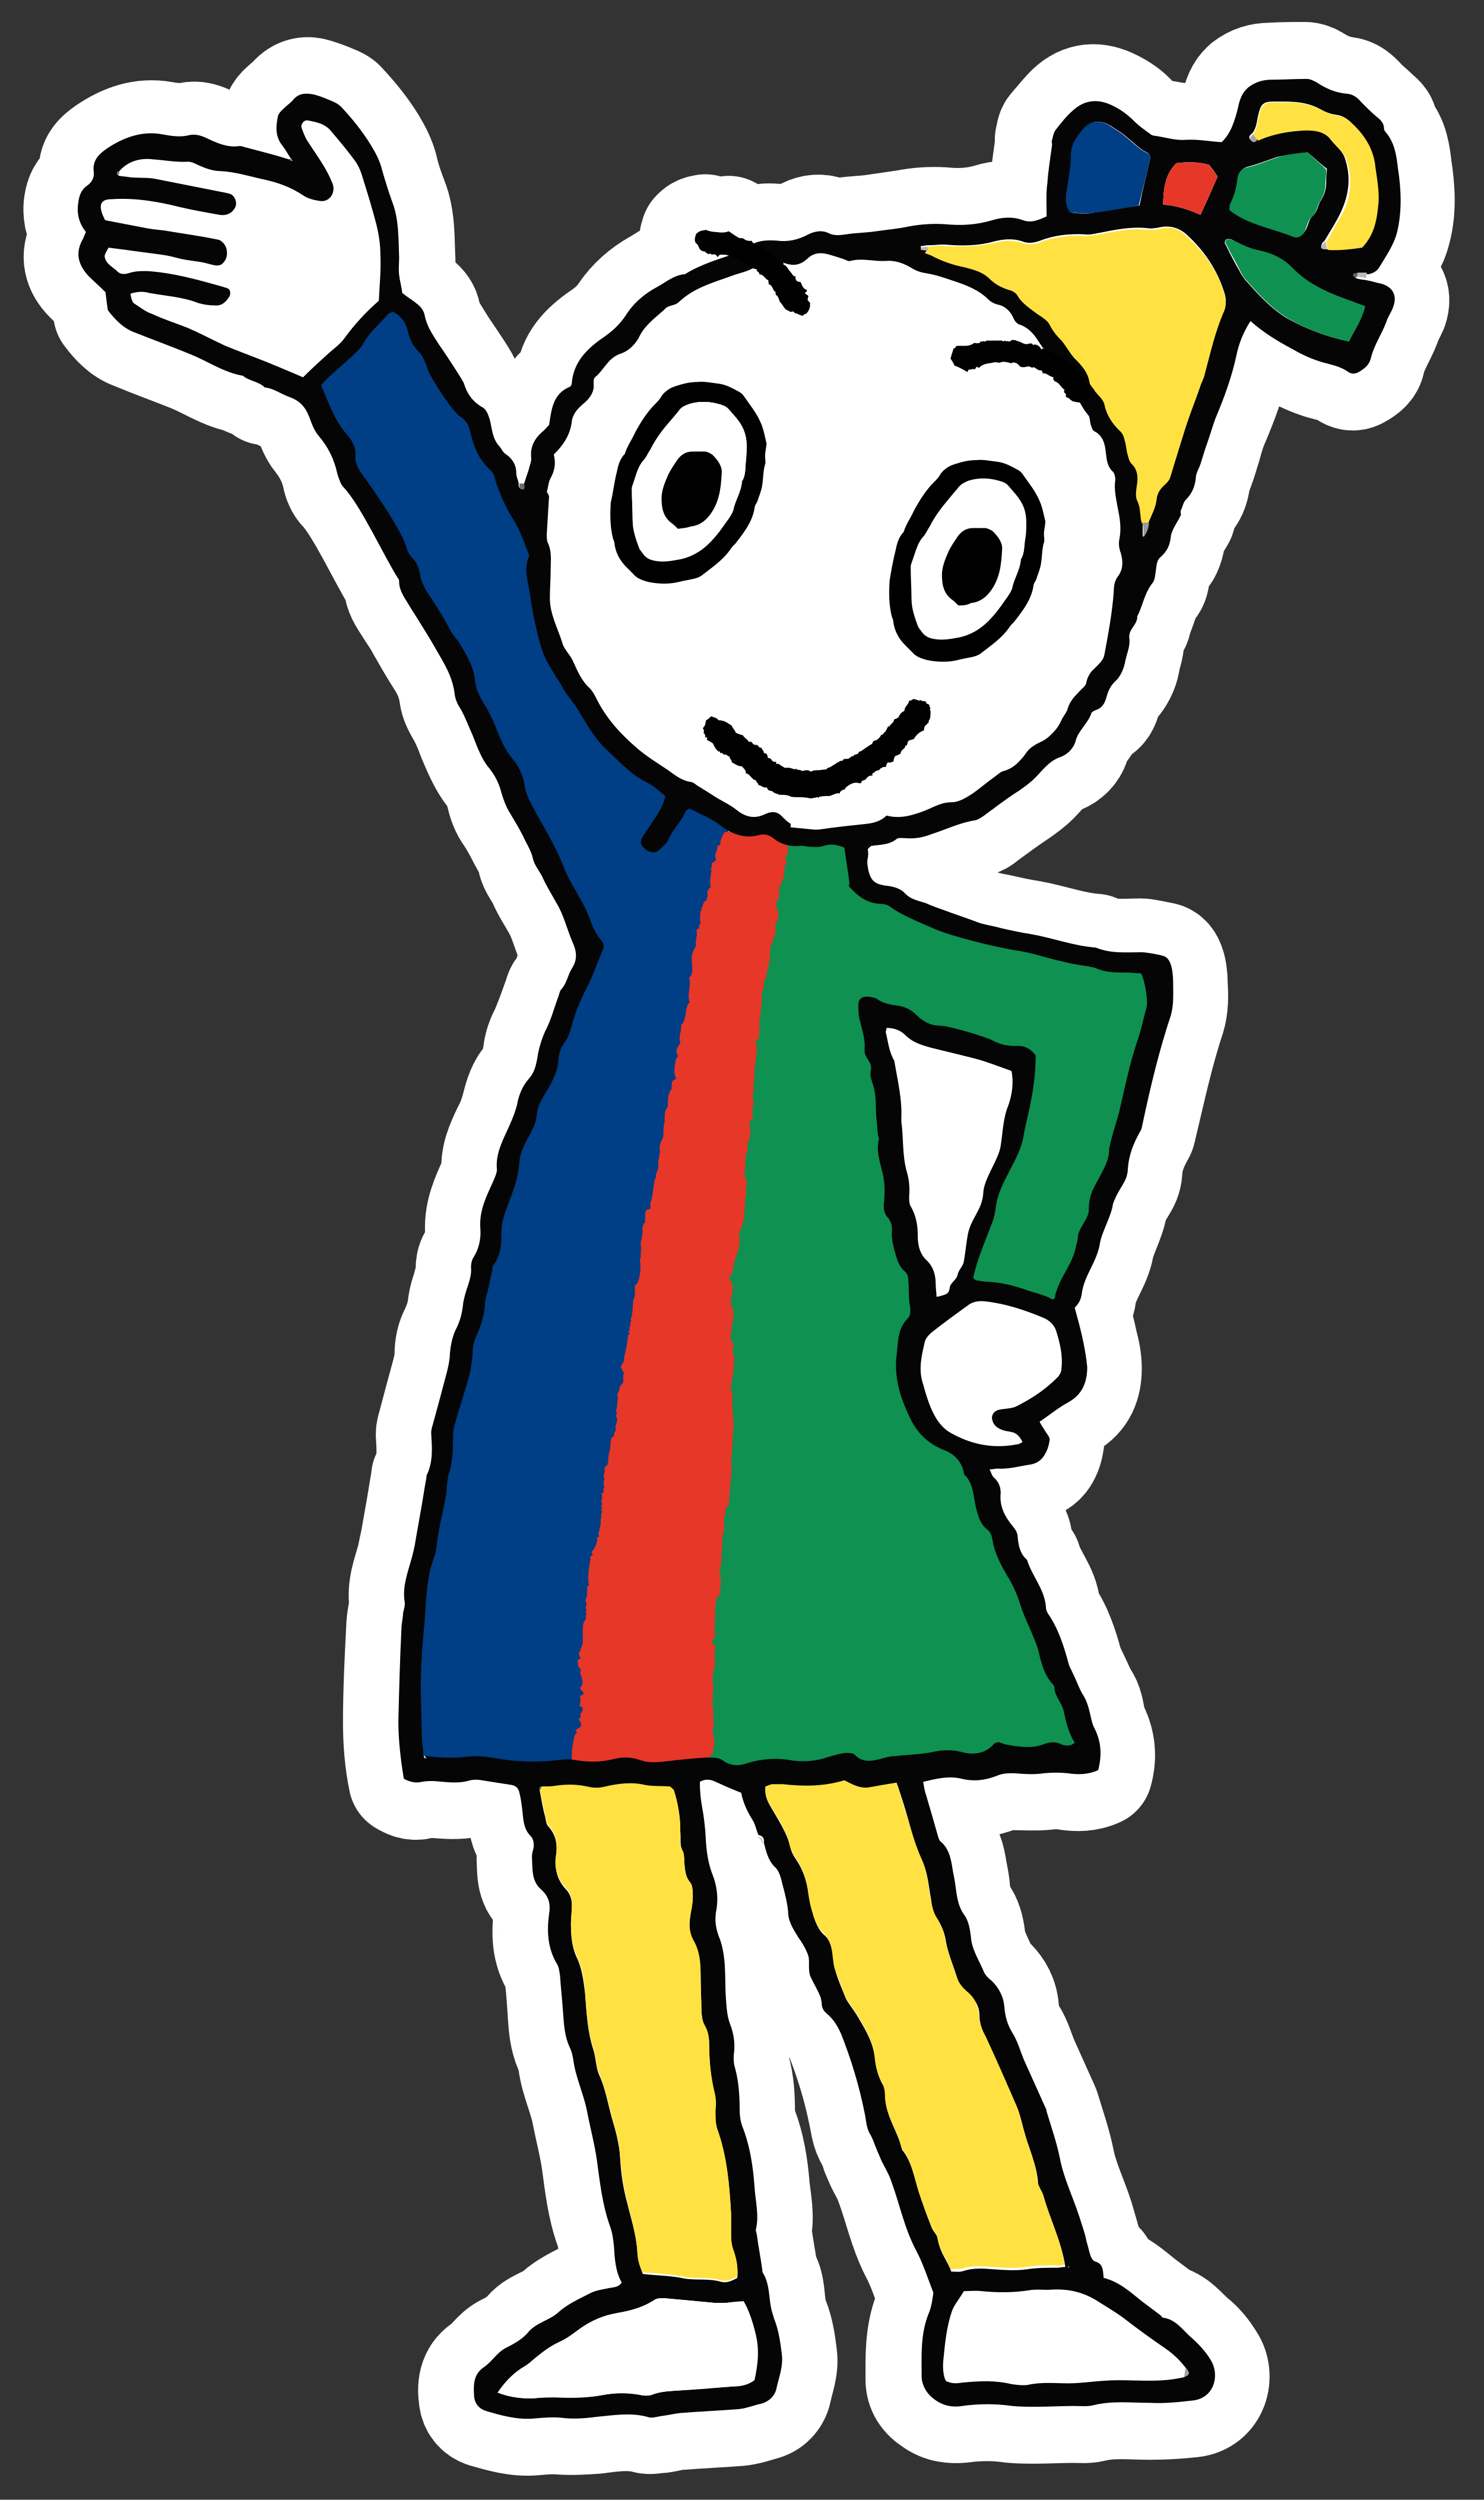
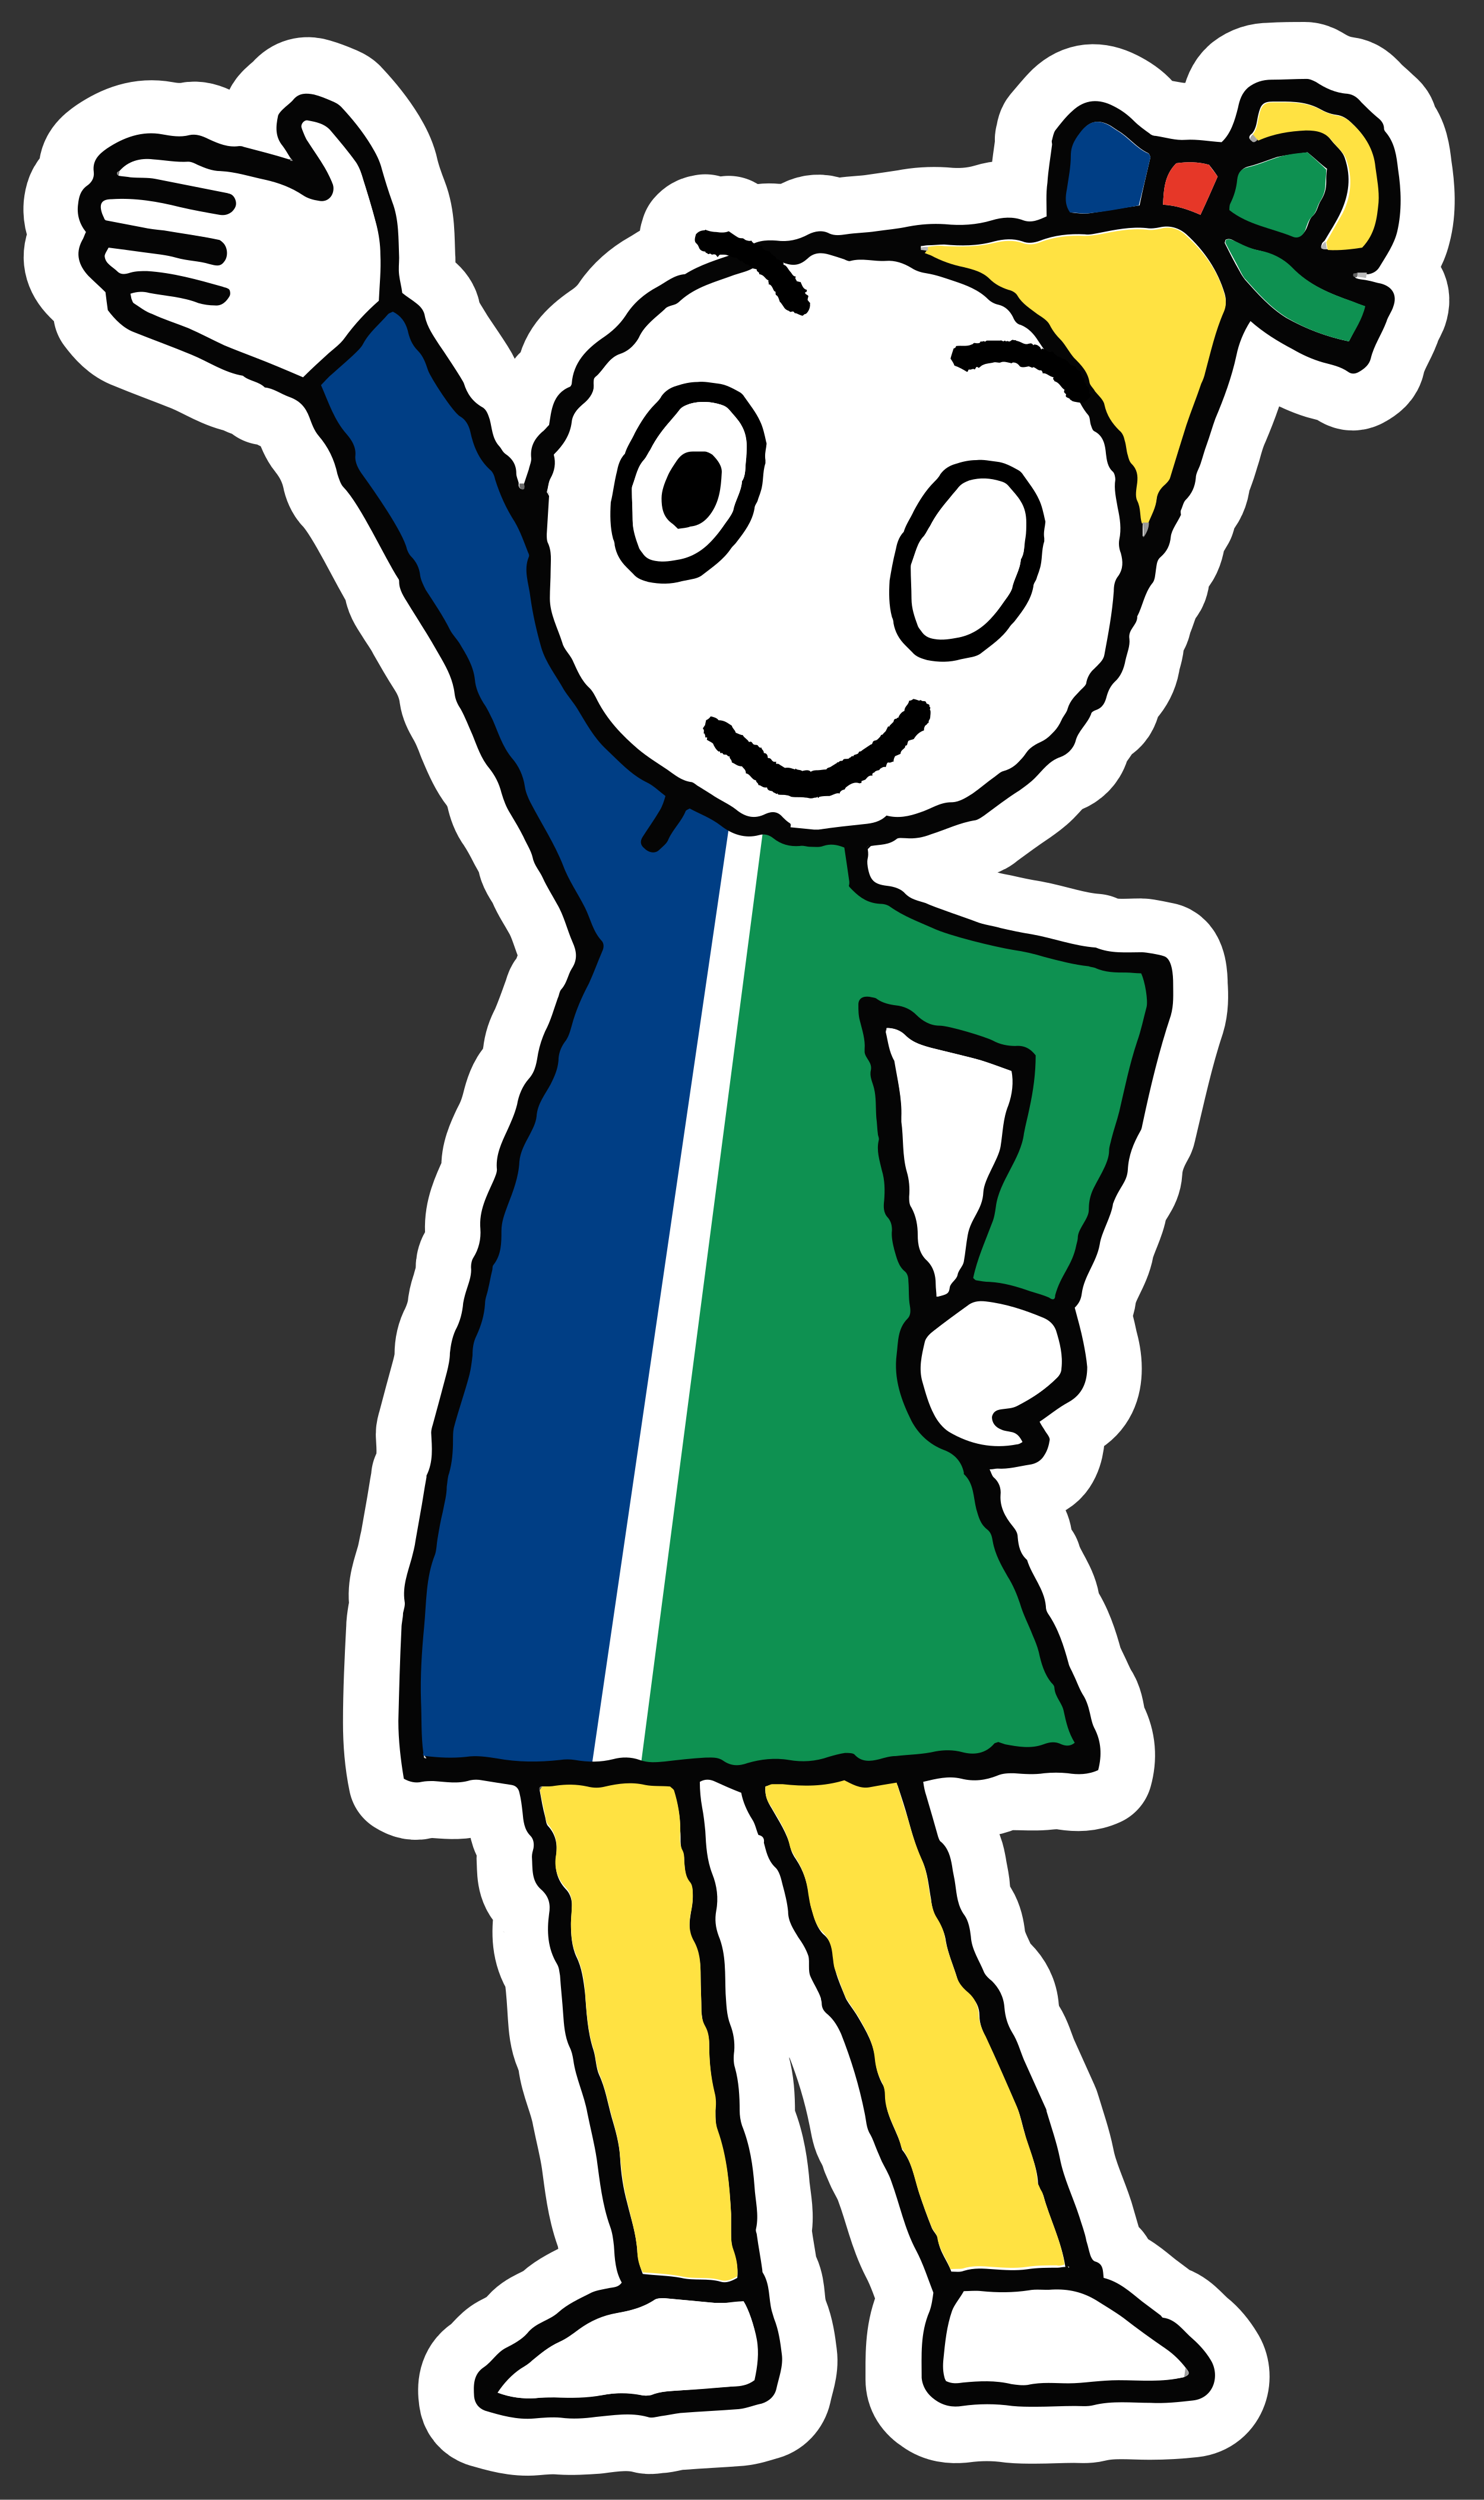
<svg xmlns="http://www.w3.org/2000/svg" version="1.1" id="レイヤー_1" x="0px" y="0px" viewBox="0 0 190 320" style="enable-background:new 0 0 190 320;" xml:space="preserve">
  <rect x="0" y="0" width="190" height="320" fill="#333333" stroke="none" />
  <style type="text/css">
	.st0{fill:#FFFFFF;stroke:#FFFFFF;stroke-width:14.173;stroke-linecap:round;stroke-linejoin:round;stroke-miterlimit:10;}
	.st1{fill:#003E85;}
	.st2{fill:#0E9151;}
	.st3{fill:#E63728;}
	.st4{fill:#050505;}
	.st5{fill:#BCBCBC;}
	.st6{fill:#6B6B6B;}
	.st7{fill:#CDCDCD;}
	.st8{fill:#585858;}
	.st9{fill:#FFFFFF;}
	.st10{fill:#FFE242;}
	.st11{fill:#999999;}
	.st12{fill:#646464;}
	.st13{fill:#B7B7B7;}
	.st14{fill:#A0A0A0;}
	.st15{fill:#A6A6A6;}
	.st16{fill:#4B4B4B;}
	.st17{fill:#898989;}
	.st18{fill:#7D7D7D;}
</style>
  <g>
    <path class="st0" d="M176.4,34c0.9-1.5,1.9-2.9,2.3-4.6c0.7-2.6,0.5-5.3,0.1-7.9c-0.2-1.7-0.4-3.4-1.6-4.8   c-0.1-0.1-0.2-0.3-0.2-0.4c0.1-0.8-0.5-1.1-1-1.6c-0.6-0.6-1.3-1.1-1.9-1.8c-0.5-0.5-1-1-1.8-1.1c-1.5-0.2-2.7-0.7-4-1.5   c-0.3-0.2-0.8-0.4-1.2-0.4c-1.5,0-3,0-4.5,0.1c-1.1,0-2.1,0.3-3,1c-0.8,0.7-1.1,1.6-1.3,2.6c-0.4,1.7-0.9,3.3-2.1,4.4   c-1.6-0.1-3.1-0.4-4.6-0.3c-1.3,0-2.5-0.4-3.8-0.5c-0.3,0-0.6-0.2-0.8-0.3c-0.7-0.5-1.4-1-2-1.6c-0.7-0.8-1.6-1.4-2.6-1.9   c-2-1-3.7-0.9-5.3,0.6c-0.8,0.8-1.5,1.7-2.2,2.5c-0.3,0.3-0.3,0.8-0.4,1.2c-0.1,0.2,0,0.4,0,0.6c-0.2,1.6-0.5,3.3-0.6,4.9   c-0.1,1.4,0,2.8-0.1,4.3c-0.9,0.4-1.9,0.9-3,0.5c-1.3-0.5-2.7-0.4-4,0c-2,0.6-4,0.7-6,0.5c-1.6-0.1-3.2,0-4.7,0.3   c-1.3,0.2-2.7,0.4-4.1,0.6c-1.3,0.2-2.6,0.2-3.9,0.4c-0.7,0.1-1.4,0.2-2.1-0.1c-0.9-0.4-1.9-0.3-2.7,0.1c-1.3,0.7-2.7,0.9-4.1,0.8   c-1-0.1-2,0-2.9,0.4c-0.1-0.1-0.1-0.1-0.1-0.2c-0.3,0.2-0.6,0-0.8-0.1c-0.1,0-0.1-0.1-0.3-0.2c-0.2-0.1-0.4-0.1-0.6-0.1   c-0.5-0.2-0.8-0.6-1.2-0.8c-0.4,0.2-1,0.2-1.6,0.1c-0.6-0.1-1.2-0.2-1.4-0.3c0,0.1-0.6-0.1-1.2,0.6c-0.1,0.4-0.4,0.9,0.1,1.2   c0.2,0.2,0.2,0.3,0.3,0.5c0.1,0.3,0.4,0.5,0.8,0.5c0,0.1,0.1,0.1,0.2,0.2c0.1,0,0.1,0.1,0.1,0.1c0.1,0.1,0.2-0.1,0.4,0   c0.1,0,0.1,0.2,0.1,0.1c0.2,0,0.3-0.1,0.5,0c0.1,0,0.2,0.3,0.3,0.3c0.1,0,0.2-0.3,0.3-0.3c0.1,0,0.4,0,0.5,0c0.1,0,0.2,0,0.3,0   c-1.9,0.6-3.7,1.3-5.4,2.3c-1.4,0.1-2.4,1-3.5,1.6c-1.6,0.9-3.1,2.2-4.1,3.7c-0.8,1.2-1.8,2.1-3,2.9c-2,1.4-3.8,3.1-3.9,5.8   c0,0.1-0.1,0.3-0.2,0.4c-2.3,0.9-2.3,3.1-2.7,4.9c-0.4,0.4-0.6,0.6-0.9,0.9c-1,0.9-1.5,1.9-1.4,3.2c0,0.5-0.2,1.1-0.3,1.6   c-0.2,0.6-0.4,1.2-0.6,1.8c-0.2,0-0.4,0-0.5,0c-0.1-0.4-0.3-0.8-0.3-1.2c0-1.1-0.6-1.9-1.4-2.5c-0.4-0.3-0.5-0.7-0.8-1   c-0.9-1-0.9-2.2-1.2-3.4c-0.2-0.7-0.4-1.3-1-1.6c-1.2-0.7-1.8-1.7-2.3-3c-0.1-0.5-3-4.6-3.2-5c-0.7-1.2-1.5-2.2-1.8-3.6   c-0.1-0.7-0.5-1.2-1-1.6c-0.6-0.5-1.2-0.9-1.9-1.4c-0.2-0.8-0.4-1.5-0.4-2.3c-0.1-0.7,0.1-1.4,0-2.2c-0.1-2.4,0-4.9-0.9-7.2   c-0.5-1.3-1-2.7-1.3-4.1c-0.3-1.1-0.8-2.1-1.4-3.1c-1.1-1.8-2.4-3.4-3.8-4.9c-0.3-0.4-0.8-0.6-1.3-0.8c-0.7-0.3-1.5-0.6-2.2-0.8   c-0.9-0.3-1.8-0.2-2.6,0.6c-0.4,0.5-1,0.9-1.4,1.3c-0.2,0.2-0.5,0.5-0.6,0.8c-0.3,1.4-0.4,2.7,0.6,3.9c0.4,0.4,0.6,1,0.9,1.4   c-0.1,0.1-0.2,0.2-0.1,0.3c-1.9-0.5-3.9-1-5.8-1.6C31.1,19,30.9,19,30.7,19c-1.4,0.1-2.7-0.4-3.9-0.9c-0.8-0.4-1.6-0.7-2.5-0.5   c-1.2,0.2-2.3,0.1-3.4-0.1c-2.7-0.5-5,0.4-7.1,1.8c-1,0.7-2,1.5-1.7,3c0.1,0.8-0.3,1.4-0.9,1.8c-0.8,0.6-1,1.4-1.1,2.3   c-0.1,1.3,0.3,2.5,1,3.6c-0.2,0.4-0.3,0.8-0.5,1.1c-0.9,1.7-0.5,3.2,0.8,4.5c0.7,0.7,1.4,1.4,2.2,2.1c0.1,0.8,0.2,1.5,0.3,2.3   c0.9,1.2,1.9,2.3,3.3,2.8c2.4,1,4.9,1.9,7.4,2.9c2.2,0.9,4.2,2.3,6.6,2.7c0.9,0.7,2.1,0.6,2.8,1.5C35,49.8,36,50.6,37,51   c1.4,0.5,2.1,1.4,2.6,2.6c0.3,0.8,0.7,1.8,1.2,2.4c1.2,1.5,2,3.1,2.4,4.9c0.1,0.6,0.4,1.3,0.8,1.7c2.2,2.3,5.3,9.1,7,11.7   c0.1,0.1,0.1,0.3,0.1,0.4c0,1.1,0.6,1.9,1.1,2.7c0.6,1,1.3,1.9,1.8,2.9c0.8,1.4,1.6,2.8,2.5,4.2c0.9,1.4,1.5,2.9,1.7,4.5   c0.1,0.7,0.4,1.3,0.8,2c0.6,1,1.1,2.2,1.5,3.3c0.6,1.4,1.2,2.9,2.1,4.2c0.8,1,1.3,2,1.6,3.2c0.2,0.9,0.5,1.8,1.1,2.6   c0.6,0.9,1.2,2,1.7,3c0.5,0.9,1,1.7,1.2,2.7c0.2,1,0.9,1.7,1.3,2.6c0.5,1.2,1.2,2.2,1.8,3.3c0.9,1.5,1.3,3.3,2,4.9   c0.5,1.2,0.7,2.3-0.1,3.4c-0.5,0.8-0.6,1.9-1.3,2.6c-0.3,0.3-0.3,0.8-0.5,1.2c-0.5,1.4-1,2.8-1.6,4.2c-0.5,0.9-0.8,1.8-0.9,2.8   c-0.2,1.1-0.3,2.3-1.2,3.3c-0.8,0.8-1.2,2.1-1.5,3.3c-0.3,1.2-0.7,2.3-1.3,3.4c-0.7,1.5-1.4,3-1.3,4.7c0,0.5-0.2,1.1-0.4,1.6   c-0.9,2-1.8,3.9-1.7,6.2c0.1,1.3-0.2,2.6-0.9,3.7c-0.2,0.3-0.3,0.8-0.3,1.2c0.1,1-0.3,1.8-0.5,2.7c-0.2,0.6-0.4,1.2-0.5,1.9   c-0.1,1.2-0.5,2.4-1,3.5c-0.5,0.9-0.7,1.9-0.7,2.9c0,0.9-0.2,1.7-0.4,2.5c-0.6,2.2-1.2,4.4-1.8,6.7c-0.1,0.3-0.2,0.7-0.2,1   c0.1,1.9,0.3,3.7-0.6,5.5c0,0.1,0,0.1,0,0.2c-0.3,1.6-0.5,3.1-0.8,4.7c-0.2,1.1-0.4,2.3-0.6,3.4c-0.2,0.8-0.3,1.5-0.5,2.3   c-0.5,1.8-1.2,3.5-0.9,5.5c0.1,0.5-0.1,1-0.2,1.5c-0.1,0.6-0.2,1.3-0.2,1.9c-0.2,3.9-0.4,7.9-0.4,11.9c0,2.5,0.2,5,0.7,7.4   c0.8,0.5,1.5,0.7,2.3,0.4c0.5-0.1,1-0.1,1.5-0.1c1.6,0.1,3.1,0.3,4.7-0.1c0.5-0.1,1-0.1,1.5,0c1.3,0.2,2.6,0.4,3.8,0.6   c0.6,0.1,0.9,0.5,1,1c0.2,0.8,0.3,1.7,0.4,2.5c0.2,1.1,0.2,2.1,1,3c0.4,0.5,0.5,1,0.4,1.6c0,0.4-0.2,0.7-0.2,1.1   c0.1,1.5-0.1,3.1,1.2,4.2c1,0.9,1.1,1.9,1,3.1c-0.3,2.2-0.3,4.4,1,6.4c0.2,0.4,0.3,1,0.4,1.5c0.2,1.6,0.3,3.3,0.4,4.9   c0.1,1.4,0.2,2.8,0.8,4.2c0.2,0.5,0.4,1.1,0.5,1.7c0.3,2.4,1.4,4.5,1.8,6.8c0.4,2,0.9,3.9,1.2,5.9c0.4,2.9,0.7,5.8,1.7,8.6   c0.3,0.8,0.4,1.7,0.5,2.5c0.2,1.6,0.3,3.3,1,4.7c-0.4,0.7-1,0.6-1.6,0.7c-0.8,0.2-1.7,0.3-2.5,0.7c-1.4,0.7-2.9,1.4-4,2.4   c-1.2,1.1-3,1.3-4,2.7c-0.7,0.8-1.8,1.4-2.8,1.9c-1.1,0.6-1.7,1.7-2.7,2.4c-1.4,0.9-1.5,2.4-1.3,3.8c0.1,0.9,0.6,1.5,1.4,1.8   c2.1,0.6,4.1,1.2,6.3,1c1.1-0.1,2.3-0.2,3.4-0.1c1.5,0.1,3,0,4.5-0.1c2.2-0.3,4.4-0.6,6.6,0c0.5,0.1,1.1-0.1,1.7-0.1   c0.8-0.1,1.7-0.4,2.5-0.4c2.5-0.2,5-0.3,7.5-0.5c1-0.1,1.9-0.4,2.9-0.7c1-0.2,1.7-1,1.9-1.9c0.3-1.5,0.9-2.9,0.7-4.4   c-0.2-1.6-0.4-3.1-1-4.6c-0.1-0.3-0.3-0.7-0.3-1c-0.4-1.6-0.1-3.3-1.1-4.8c-0.1-0.1,0-0.3-0.1-0.4c-0.2-1.5-0.5-3-0.7-4.5   c0-0.3-0.2-0.6-0.1-0.8c0.4-1.8,0-3.6-0.2-5.4c-0.2-2.6-0.6-5.3-1.6-7.8c-0.2-0.6-0.3-1.3-0.3-1.9c0-1.9-0.1-3.7-0.6-5.5   c-0.2-0.7-0.2-1.4-0.1-2.1c0.1-1.2,0-2.4-0.5-3.4c-0.5-1.3-0.6-2.6-0.6-4c-0.2-2.5,0-5.1-0.9-7.4c-0.4-1-0.5-2.1-0.3-3.2   c0.3-1.6,0.1-3.2-0.5-4.7c-0.7-1.8-0.9-3.6-0.9-5.5c0-1-0.2-2-0.4-3c-0.2-1.1-0.3-2.2-0.3-3.3c0.7-0.5,1.2-0.3,1.8-0.1   c1.1,0.4,2.2,0.9,3.5,1.5c0.2,1.1,0.7,2.3,1.4,3.4c0.4,0.6,0.5,1.3,0.8,2c0.2,0.3,0.5,0.7,0.7,1c0.3,1.1,0.5,2.2,1.4,3.1   c0.6,0.6,0.8,1.5,1,2.3c0.3,1.1,0.6,2.2,0.7,3.4c0.1,1.3,0.7,2.3,1.3,3.3c0.5,0.8,1,1.6,1.3,2.4c0.3,0.9,0,1.9,0.3,2.7   c0.4,0.9,0.9,1.7,1.3,2.7c0.1,0.2,0.1,0.4,0.1,0.6c0,0.6,0.3,1.1,0.8,1.5c0.8,0.7,1.3,1.5,1.6,2.5c1.3,3.3,2.3,6.6,3,10.1   c0.2,0.9,0.3,1.9,0.7,2.7c0.4,0.7,0.7,1.4,0.9,2.1c0.2,0.5,0.4,0.9,0.6,1.4c0.4,0.8,0.9,1.6,1.2,2.5c1.1,2.9,1.7,6,3.2,8.9   c0.9,1.7,1.5,3.6,2.2,5.4c-0.2,0.8-0.2,1.7-0.5,2.4c-1.1,2.8-1,5.6-1,8.5c0,1.2,0.6,2.1,1.7,2.8c1.1,0.8,2.3,0.9,3.5,0.8   c2.2-0.3,4.3-0.3,6.4,0c1,0.1,2,0.1,3,0.1c1.7,0,3.3-0.1,5-0.1c0.8,0,1.6,0.1,2.4-0.1c2.4-0.6,4.9-0.3,7.3-0.3   c1.8,0,3.6-0.1,5.4-0.3c2.8-0.3,3.5-3.4,2.3-5.2c-0.6-1-1.4-2-2.3-2.7c-1.2-1-2.1-2.4-3.8-2.7c-0.1,0-0.2-0.2-0.3-0.3   c-0.8-0.6-1.6-1.2-2.4-1.8c-1.5-1.2-2.9-2.5-4.9-3c-0.1-0.9,0-1.8-1.1-2.1c-0.3-0.1-0.5-0.5-0.6-0.8c-0.2-0.6-0.4-1.2-0.5-1.8   c-0.3-1-0.6-2.1-0.9-3.1c-0.8-2.5-2-4.9-2.5-7.5c-0.4-2-1.1-4-1.7-6c-0.1-0.2-0.1-0.4-0.2-0.6c-0.9-2-1.8-4-2.7-6   c-0.5-1.2-0.8-2.4-1.5-3.5c-0.6-1-0.9-2.1-1-3.2c-0.1-1.4-0.7-2.5-1.6-3.4c-0.4-0.4-0.8-0.7-1-1.1c-0.6-1.5-1.5-2.9-1.7-4.6   c-0.1-0.9-0.3-1.9-0.8-2.7c-0.9-1.3-1.1-2.6-1.2-4c-0.1-0.8-0.3-1.6-0.4-2.3c-0.2-1.1-0.4-2.2-1.4-3.1c-0.2-0.2-0.3-0.5-0.4-0.7   c-0.5-1.7-1-3.4-1.5-5.2c-0.1-0.5-0.2-1.1-0.4-1.8c1.7-0.4,3.3-0.8,4.9-0.4c1.6,0.4,3.2,0.2,4.6-0.4c0.7-0.3,1.4-0.3,2.1-0.3   c1.3,0,2.6,0.1,3.9,0c1-0.1,2-0.2,3,0c1.3,0.2,2.6,0.2,3.9-0.4c0.5-1.8,0.4-3.6-0.5-5.4c-0.2-0.4-0.3-0.8-0.4-1.2   c-0.2-1-0.3-2-0.9-2.8c-0.5-0.9-0.9-1.9-1.4-2.9c-0.2-0.5-0.5-0.9-0.6-1.4c-0.6-2.2-1.3-4.4-2.6-6.3c-0.2-0.3-0.3-0.7-0.3-1   c-0.2-2.2-1.8-3.8-2.4-5.9c-0.8-0.8-1.1-1.8-1.2-2.9c-0.1-0.6-0.3-1-0.7-1.5c-0.9-1.1-1.6-2.3-1.5-3.9c0.1-0.9-0.2-1.7-0.9-2.3   c-0.2-0.2-0.3-0.6-0.5-1c0.4-0.1,0.7-0.1,1-0.1c1.4,0.2,2.7-0.2,4.1-0.5c0.8-0.2,1.5-0.6,1.9-1.2c0.4-0.6,0.6-1.3,0.7-2   c0-0.4-0.5-0.8-0.7-1.3c-0.2-0.3-0.3-0.6-0.6-1c1.3-0.9,2.4-1.8,3.7-2.5c1.8-1,2.4-2.6,2.4-4.5c0-1.1-0.2-2.1-0.5-3.2   c-0.3-1.5-0.7-2.9-1.1-4.4c0.5-0.5,0.8-1,0.9-1.8c0.3-2.3,1.9-4,2.3-6.3c0.3-1.5,1.5-3.6,1.7-5.2c0.7-2.2,1.8-2.7,1.9-4.4   c0.1-1.8,0.7-3.3,1.6-4.9c0.2-0.3,0.2-0.7,0.3-1c1.1-4.6,2.1-9.3,3.6-13.8c0.4-1.3,0.4-2.7,0.3-4.1c0-1-0.1-3.2-1.2-3.5   c-0.5-0.1-2.3-0.5-2.8-0.5c-2,0-4,0.3-5.9-0.6c-2.8-0.2-5.5-1.2-8.2-1.7c-1.3-0.2-2.7-0.5-4-0.8c-1.1-0.2-2.1-0.4-3.1-0.8   c-1-0.4-5.5-1.9-6.5-2.4c-0.3-0.2-0.7-0.2-1-0.3c-0.6-0.2-1.1-0.4-1.6-0.9c-0.6-0.6-1.4-0.9-2.3-1c-1.7-0.2-2.2-0.7-2.5-2.4   c-0.3-1.3,0.2-1,0-2.3c0.1-0.1,0.3-0.3,0.4-0.4c1.1-0.2,2.3-0.1,3.3-0.9c0.3-0.2,0.8-0.2,1.2-0.1c1.1,0.1,2.1-0.1,3.2-0.5   c1.9-0.7,3.7-1.5,5.7-1.8c0.4-0.1,0.8-0.3,1.1-0.6c1.5-1.1,3-2.2,4.5-3.2c0.7-0.5,1.4-1,2-1.6c1-1,1.8-2.2,3.3-2.7   c0.8-0.3,1.6-1,1.9-2c0.4-1.4,1.5-2.3,2-3.5c0.1-0.2,0.4-0.4,0.6-0.5c0.9-0.3,1.2-1,1.4-1.8c0.2-0.7,0.5-1.3,1-1.8   c0.7-0.8,1.2-1.7,1.4-2.8c0.1-0.9,0.6-1.9,0.5-2.7c-0.2-1.2,0.9-1.7,1-2.7c0-0.1,0-0.2,0-0.2c0.7-1.4,0.9-3,1.9-4.2   c0.4-0.5,0.4-1.2,0.5-1.8c0.1-0.6,0.1-1.2,0.6-1.6c0.8-0.7,1.1-1.5,1.3-2.6c0.1-1,0.8-1.9,1.3-2.8c0.1-0.2,0-0.4,0-0.6   c0.2-0.5,0.2-1,0.6-1.3c0.8-0.8,1.2-1.7,1.3-2.8c0.1-0.6,0.4-1.2,0.6-1.8c0.3-0.8,0.5-1.6,0.8-2.5c0.3-1.1,0.6-2.2,1.1-3.3   c1.1-2.6,2.1-5.3,2.7-8.1c0.3-1.5,0.9-3,1.8-4.4c1.8,1.5,3.6,2.6,5.4,3.6c1.3,0.7,2.6,1.3,3.9,1.7c1.1,0.3,2.2,0.5,3.2,1.2   c0.5,0.3,0.9,0.3,1.4,0c0.7-0.4,1.4-0.9,1.5-1.7c0.4-1.7,1.4-3.1,2-4.7c0.2-0.7,0.6-1.3,0.9-2c0.5-1.5-0.1-2.5-1.6-2.9   c-0.6-0.1-1.1-0.3-1.7-0.4c0-0.2,0.1-0.5,0.1-0.7C175.6,34.9,176.1,34.5,176.4,34z M15.2,22.5C15,22.3,15,22.2,15,22.1   C15,22.2,15,22.3,15.2,22.5c0.5,0.1,1,0.1,1.5,0.2C16.2,22.6,15.7,22.5,15.2,22.5z" />
    <g>
      <path class="st1" d="M93.4,105.4L75.7,226.5l-18.2,0.1l-1.4,0l-3.4-0.8l0.9-26.4l5.1-24.3l7.2-27.6l9.8-26.4l-5.2-10.3l-9.3-18.8    l-9.1-17.4l-12.7-25c0,0,3.3-3.6,10.7-12.6L68,67.5l2.6,16l7.9,11.8l7.3,5.7L93.4,105.4z" />
      <path class="st2" d="M81.9,227.1l16-122.4l12-0.4c0,0-2.2,4.5,0.2,8.5c1.8,3,6,2.5,14.6,6.6c1.6,0.8,18.8,3.2,20.8,3.2    c0,0,8.8-3.5-9.4,45.9l-12-3.7c0,0,8.2-27.4,6.7-28.8c0,0-9.2-1.9-19.2-6.4l6.5,39.2l-1.9,7.5l3.6,7l4.5,3.4l15.8,37.9    c0,0-25.3,1.9-42.4,2.6C89.7,227.7,81.5,227.3,81.9,227.1z" />
      <g id="XMLID_15_">
        <g>
-           <path class="st3" d="M82,226.3c0,0-0.1,0.1-0.1,0.1c0,0-0.1-0.1-0.1-0.1c-0.3-0.1-0.5,0.1-0.8-0.2c-0.3,0.1-0.5,0.2-0.9,0.2      c-0.3,0.3-0.4-0.4-0.5-0.4c-0.2,0-0.2,0.2-0.2,0.2c-0.1,0-0.2,0-0.3,0c-0.1,0-0.1,0.1-0.1,0.1c-0.2,0-0.5-0.2-0.7-0.2      c-0.2,0-0.3,0.1-0.5,0.1c-0.3,0.1-0.3,0-0.4,0.1c-0.1,0.1-0.5-0.1-0.8-0.2c0,0-0.1,0.2-0.3,0.1c-0.1,0-0.1,0-0.1-0.1      c-0.1,0.1-0.3,0.2-0.4,0.4c-1-0.1-1.3-0.1-2.6-0.2c0.1-0.7-0.1-1.6,0.1-2.5c0-0.3,0-0.3,0.1-0.6c0-0.1,0.1-0.7,0.2-1      c0,0,0.5-0.4,0.1-0.5c0-0.2,0.2-0.2,0.3-0.4c0.3,0.1,0.2-0.2,0.4-0.2c0-0.4-0.1-0.7-0.3-0.9c0-0.1,0.3-0.3,0.3-0.4      c-0.4-0.3,0.5-0.6,0.1-1.2c0,0-0.3-0.1-0.3-0.1c0-0.1,0.2-0.6,0.1-1c-0.2-0.5,0.4-0.3,0.4-0.6c0.1-0.4-0.5-0.3-0.4-0.8      c0.4-0.3,0.3-0.8,0.2-1.2c0,0-0.2-0.1-0.1-0.1c0.2-0.1-0.1-0.2-0.1-0.5c0-0.1,0.1-0.6,0-0.6c-0.2-0.1-0.2-0.1-0.3-0.5      c0-0.2-0.1-0.5,0-0.6c0,0,0.3-0.2,0.3-0.2c0-0.2-0.2-0.5-0.2-0.7c0,0,0.1-0.1,0.1-0.1c0.1-0.3,0.3-0.8,0.4-1.1      c0.1-0.8-0.1-1.7,0.1-2.6c0-0.2,0.2-0.3,0.3-0.5c0-0.2,0-0.3,0-0.5c0-0.1,0.1-0.1,0.1-0.2c0-0.1-0.2-0.1-0.1-0.3      c0,0,0.2,0,0.1-0.1c0-0.1-0.1-0.2-0.1-0.4c0-0.3,0.1-0.3,0.1-0.5c0-0.1-0.2-0.3-0.1-0.5c0-0.2,0.2-0.5,0.2-0.9      c0,0.1-0.1-0.1-0.1-0.1c0-0.1,0.1-0.1,0.1-0.1c0-0.3-0.1-0.6,0.1-0.7c0.1,0,0.2,0,0.1-0.1c-0.2-1,0-2.2,0.2-3.3      c0-0.1-0.1-0.3,0-0.4c0,0,0.3-0.1,0.3-0.1c0-0.1-0.2-0.3-0.1-0.5c0.4-0.4,0.8-1.3,0.6-1.8c0.5,0.1,0.2-0.5,0.2-0.6      c0,0,0.1,0,0.1-0.1c0-0.3,0.2-0.7,0.2-1.1c0-0.1,0-0.3,0-0.4c0-0.2,0.1-0.3,0.1-0.7c0,0,0-0.2,0-0.2c0.2-0.1,0-0.2,0-0.6      c0,0,0.2,0,0.1-0.1c-0.4-0.3,0.1-0.2,0-0.6c0,0-0.1,0-0.1-0.1c0-0.3,0.2-0.8,0-1.2c0.6,0.2,0-0.6,0.4-0.6      c-0.1-0.3-0.1-0.6-0.1-0.9c0-0.1,0.1-0.2,0.1-0.4c0,0-0.1-0.1-0.1-0.1c-0.1-0.3,0.2-0.6,0.1-1.1c-0.1-0.3,0.4-0.3,0.4-0.6      c0-0.1,0-0.2,0.1-0.2c-0.1-0.7,0.1-1.2,0.2-1.7c0.1-0.5,0-1,0.2-1.4c0-0.1,0.2-0.2,0.3-0.2c0-0.1,0-0.2,0-0.2      c0,0,0.1-0.4,0.1-0.4c0.2-0.1,0.1-0.3,0.1-0.7c0,0,0.4-1,0.1-1.2c-0.1-0.1-0.1-0.1,0-0.2c0,0,0-0.2,0-0.2c0,0,0.1,0,0.1,0      c0-0.3-0.2-0.3-0.1-0.5c0-0.1,0.1-0.3,0.1-0.5c0-0.4,0.1-0.7,0.1-1.1c0-0.2-0.1-0.4,0-0.6c0,0,0.1,0,0.1-0.1c0,0,0-0.1,0-0.1      c0.1-0.1,0.1-0.2,0.1-0.4c0-0.1,0.3-0.6,0.5-0.7c0-0.3,0-0.7,0-1c0.3-0.3-0.4-0.7-0.3-1.1c0.1-0.2,0.2-0.3,0.3-0.5      c0.1-0.2,0.1-0.4,0.1-0.6c0.2-0.9,0.4-1.7,0.5-2.7c0,0,0-0.2,0-0.2c0.1-0.1,0.3-0.1,0.2-0.2c0,0-0.2-0.1-0.1-0.3      c0,0,0.1,0,0.1-0.1c0,0,0-0.3,0-0.4c0.1-0.1,0.1-0.2,0.1-0.4c0,0,0-0.2,0-0.2c0.2-0.1,0-0.3,0.1-0.7c0,0,0.1,0,0.1-0.1      c0-0.1,0-0.3,0-0.4c0.2-0.1,0-0.1,0-0.2c0,0,0.1-0.1,0.1-0.1c0-0.5,0-1.2,0.2-1.7c0.2-0.2,0-1.2,0.1-1.6c0.5,0,0.9-2.2,0.6-3.2      c0.2-0.1,0.1-1.4,0.2-1.5c-0.3-0.9,0.4-1.7,0.1-2.6c0.2-0.2,0.1-0.6,0.4-0.7c0-0.4,0-0.8,0-1.2c0-0.2,0.1-0.3,0.3-0.5      c0,0,0.2,0,0.3,0c0.1-0.1-0.1-0.3,0.1-0.2c0-0.5-0.1-0.4,0-0.7c0.3-0.8,0.3-1.8,0.5-2.7c0,0,0-0.2,0-0.2c0,0,0.1,0,0.1,0      c0,0,0-0.2,0-0.2c0.2-0.1,0-0.2,0.1-0.6c0,0,0.1,0,0.1-0.1c0,0,0-0.1,0-0.1c0-0.1,0.2-0.4,0.2-0.6c0-0.3-0.1-0.5,0-0.9      c0-0.1,0.1-0.2,0.1-0.6c0-0.2,0.1-0.2,0.1-0.4c0-0.3-0.1-0.7,0-1c0.1-0.3,0.3-0.6,0.4-1c0.1-0.5,0-1,0.1-1.5      c0-0.2,0.1-0.3,0.1-0.5c0,0,0-0.2,0-0.2c-0.2-0.1,0,0,0-0.1c0-0.6,0-1.1,0.4-1.5c0-0.9,0-1.8,0.5-2.3c0-0.2,0-0.5,0-0.7      c0-0.4,0.4-0.5,0.6-0.6c-0.3-0.4-0.3-1.1-0.2-1.7c0-0.2,0.1-0.4,0.1-0.6c0-0.1,0.1-0.5,0.3-0.5c0-0.3-0.2-0.4-0.2-0.8      c0.1-0.5,0.4-0.7,0.5-1.1c-0.3-0.9,0.2-1.2,0.1-2.2c0.8-0.6,0.4-2.3,1.1-2.9c-0.4-1,0.3-2.4-0.1-3.1c0.8-0.6,0.2-2.1,0.4-3.1      c0,0,0.1,0,0.1-0.1c0-0.3,0.2-0.5,0.4-0.9c-0.1-0.8,0.2-1.1,0.1-1.9c-0.1-0.3,0.2-0.2,0.3-0.4c0-0.2,0-0.4,0.2-0.6      c-0.1-0.6-0.1-0.9,0-1.6c0,0,0.1,0,0.1-0.1c0-0.4,0.1-0.3,0.2-0.6c0,0,0-0.2,0-0.2c0,0,0.1,0,0.1,0c0,0-0.1-0.2,0-0.2      c0.1-0.1,0.2-0.1,0.3-0.2c0.2-0.5,0.3-0.7,0.1-1.2c0.3,0,0.1-0.5,0.5-0.4c-0.1-0.1-0.2-0.2,0-0.2c-0.2-0.6,0-1.4,0.1-2.1      c0,0-0.2-0.2-0.1-0.2c0,0,0.1,0,0.1-0.1c0-0.4,0.1-0.2,0-0.6c0.3-0.1,0.5-0.3,0.6-0.5c-0.3-0.3,0-1,0.1-1.2c0-0.2,0-0.7,0.4-0.6      c0-0.8,0.3-1.2,0.6-1.7c0.4,0.1,0.8-0.3,1.2-0.1c0.4,0.1,1.7,0,1.9,0c0.1-0.2,4.3,0.8,4.8,0.9c0.2,0.5,0.1,0.6,0.2,1.8      c-0.2,0,0,0.3-0.1,0.4c0,0.1-0.3,0-0.3,0.1c0.2,0.5-0.1,0.6,0.3,0.8c-0.1,0.3-0.4,0.4-0.4,0.7c0.1,1.2-0.3,1.9-0.7,2.6      c0.3,0.9-0.3,1.6-0.3,2.2c0,0.1,0,0.4,0,0.5c0.1,0.1,0.2,0.1,0.3,0.3c0,0.2-0.1,0.2-0.1,0.2c0,0.2,0.1,0.2,0.1,0.3      c0,0.1-0.1,0.2-0.1,0.4c0,0.1,0,0.2,0,0.2c0,0.2-0.3,0.1-0.3,0.5c-0.1,0.5,0.1,0.9-0.1,1.6c0,0-0.3,0.2-0.3,0.2      c0,0.1,0.2,0.1,0.1,0.2c-0.1,0.4-0.3,0.8-0.4,1.2c0,0.3,0,0.6,0,0.9c0,0.4-0.2,0.9-0.2,1.4c-0.1,0.4-0.4,0.8-0.2,1.2      c-0.5,0.4-0.3,1.2-0.6,2c0,0-0.2,0-0.1,0.1c0.1,0.1,0.1,0.1,0,0.1c0.1,0.7,0,1.3-0.1,2c0,0.1,0,0.3,0,0.4c0,0.1-0.1,0.4-0.1,0.7      c0,0.2-0.1,0.2-0.1,0.4c0,0.3,0.2,0.3,0.1,0.5c0,0-0.1,0.1-0.1,0.1c0,0.2,0.1,0.8,0,1.3c0,0.5-0.4,0.5-0.5,0.8      c0.2,0.1,0.1,0.3,0.1,0.5c0,0,0.3,0.5,0.1,0.6c0,0-0.1,0-0.1,0c0,0.2,0.1,0.2,0.1,0.3c0,0.1-0.1,0.3-0.1,0.5      c-0.1,0.6-0.1,1.2-0.2,1.7c-0.1,0.4,0.1,1-0.1,1.6c0,0.1-0.1,0.1-0.1,0.2c0,0.2,0.2,0.4,0.1,0.6c0,0.4-0.2,0.8-0.1,1.4      c0,0.2,0.2,0.3,0.1,0.5c0,0-0.1,0-0.1,0.1c0,0.2,0.1,0.6-0.2,0.6c0.2,0.2,0.1,0.5,0.2,0.9c0,0.5-0.4,0.5-0.5,0.9      c0.3,0.8,0.2,2-0.2,2.5c0,0.4,0.1,0.6,0,1c0,0.3-0.2,0.5-0.3,0.7c0,0.2,0.1,0.4,0.1,0.6c0,0-0.1,0.1-0.1,0.1c0,0,0,0.3,0,0.4      c0.1,0.1,0.1,0.2,0,0.4c0,0,0,0.2,0,0.2c0,0-0.1,0-0.1,0c0,0.1,0.4,0.6-0.1,0.5c0.1,0.4,0.5,0.7,0.4,1.5c0,0.2-0.1,0.2-0.1,0.4      c0,0.5,0.2,1.1-0.2,1.4c0.2,0.4,0.1,0.9,0,1.4c0,0.4,0,1.1-0.1,1.5c0,0-0.1,0-0.1,0.1c0,0.1-0.1,0.3-0.1,0.5      c0,0.1-0.3,0.6-0.4,0.9c0.2,0.8,0.1,1.4-0.1,2.1c0,0,0,0.2,0,0.2c-0.2,0.1,0.1,0.1,0,0.2c0,0-0.3,0.2-0.3,0.2l0.1,0      c-0.2,0.7-0.4,1.3-0.5,2.2c0.1,0.4-0.5,0.3-0.4,0.7c0,0.5,0.3,0.6,0.4,0.9c0.1,0.2-0.1,0.2-0.1,0.2c0,0.1,0.2,0.4,0.1,0.5      c-0.2,0.1,0,0,0,0.2c0,0.4-0.3,0.7-0.2,1.4c0,0.1-0.1,0.4,0,0.5c0,0,0.3,0.1,0.3,0.1c0,0.1-0.1,0.2-0.1,0.4      c0,0.1,0.2,0.3,0.1,0.5c0,0.1-0.1,0.2-0.1,0.1c0,0.1,0.1,0.1,0.1,0.2c0,0-0.1,0.1-0.1,0.1c0,0.1,0.2,0.2,0.1,0.4      c0,0.2-0.1,0.3-0.3,0.5c0.3,0.2,0.1,0.6,0,0.9c0,0.2,0,0.3,0,0.5c0,0.1-0.1,0.2-0.1,0.4c0.1,0.3,0.3,0.6,0.4,0.8      c0,0.1,0,0.2,0,0.2c0.1,0.1-0.1,0,0,0.2c0.2,0.3-0.5,0.4-0.1,0.5c0,0.4,0.3,0.6,0.2,1.1c0,0-0.1,0.2-0.1,0.1      c0,0.2,0.2,0.3,0.1,0.5c0,0.1-0.1,0.3-0.1,0.5c0,0.4-0.1,1-0.2,1.5c-0.1,0.3,0,0.7-0.1,1c0,0-0.1,0-0.1,0.1      c0,0.1,0.3,0.4,0.3,0.7c-0.2,1.5,0.2,3.1,0.1,4.6c0,0.1,0,0.2,0,0.2c0,0-0.1,0.4-0.1,0.4c-0.1,0.1,0,0.1,0,0.4      c0,0.2,0,0.3,0,0.5c0,0-0.1,0-0.1,0.1c0,0,0.1,0,0.1,0.1c0,0.3-0.1,0.6-0.1,1c0,0.5-0.1,0.9-0.1,1.4c0,0,0.2,0.1,0.1,0.3      c0,0-0.1,0-0.1,0.1c0,0.3,0.1,0.3,0.1,0.5c0,0-0.1,0-0.1,0.1c0,0,0.1,0,0.1,0.1c0,0.2-0.1,0.5-0.1,0.7c-0.1,1.1-0.2,2.4-0.3,3.6      c0.1,0.4-0.4,0.2-0.4,0.5c0.1,0.6-0.2,1-0.2,1.6c0,0.4,0.1,0.7,0,1.1c0,0.3-0.2,0.6-0.2,0.9c0,0.2,0,0.4,0,0.6      c0,0.3-0.1,1-0.1,1.6c0,0.1-0.1,0.2-0.1,0.4c0,0,0.1,0.1,0.1,0.1c0.1,0.2-0.1,0.5-0.1,0.7c0,0,0,0.2,0,0.2c0.2,0.1,0,0,0,0.1      c-0.1,0.3,0,0.6-0.2,0.9c-0.1,0.4,0.3,0.4,0.2,0.8c-0.1,0.3,0,0.2,0,0.6c0,0-0.1,0-0.1,0.1c0,0,0.1,0,0.1,0.1      c0,0.2-0.1,0.3-0.1,0.5c0,0.2,0.1,0.4,0,0.5c0,0-0.1,0-0.1,0.1c0,0.2-0.2,0.7-0.5,0.7c0.1,0.3,0.1,0.5,0,1c0,0,0,0.2,0,0.2      c-0.2,0.1,0,0.3,0,0.7c0,0.3-0.1,0.5-0.1,0.9c0,0,0.1,0.1,0.1,0.1c0,0.1-0.1,0.3-0.1,0.5c0,0.2-0.1,0.5,0,0.7      c0.1,0.2,0.1,0.2,0,0.6c0,0-0.2,0-0.1,0.1c0,0,0.2,0,0.1,0.1c0,0.2-0.2,0.2-0.3,0.4c0-0.1,0.1,0.1,0.1,0.1c0,0-0.2,0-0.1,0.1      c-0.1,0.4,0.5,0.3,0.4,0.8c-0.2,0.8,0,1.6-0.1,2.4c0,0.2-0.2,0.4-0.2,0.6c0,0.4-0.1,1.2,0,1.8c0.1,0.2,0.1,0.2,0,0.7      c0,0.2-0.1,0.3-0.1,0.5c0,0.1,0.1,0.1,0.1,0.3c0,0-0.1,0.1-0.1,0.1c0,0,0.2,0.2,0.1,0.2c-0.1,0.1-0.2,0.3-0.1,0.5      c0,0,0.1,0.4,0.1,0.4c0.1,0.1,0,0.1,0,0.4c0,0.2,0,0.3,0,0.5c0,0.2,0.1,0.5,0.1,0.6c0,0.1-0.1,0.4-0.1,0.6      c0,0.2,0.2,0.3,0.1,0.5c0,0-0.1,0-0.1,0.1c0,0.2-0.1,0.2-0.1,0.4c0.4,0.9,0.2,2,0.1,2.6c0.1,0.4-0.3,0.3-0.4,0.6      c0,0.2-0.5,0.5-0.1,0.6c0,0.1-0.2,0.1-0.4,0.1c0,0.5-0.2,0.8,0,1.2c-0.2,0-0.1,0.3-0.2,0.5c-0.3-0.1-0.5,0.2-0.9,0.1      c-0.4,0-1.2,1.1-1.7,1c-0.2-0.1-0.5-0.1-0.8-0.2c-0.1,0-0.3,0-0.4,0c0,0-0.1-0.3-0.1-0.3c-0.1,0-0.3,0.1-0.4,0.1      c-0.5,0-0.5-0.2-0.9,0.1c-0.7-0.4-1.5,0.1-2-0.3c-0.2-0.2-0.3,0-0.7-0.1C82.2,226.5,82.2,226.3,82,226.3z" />
-           <path class="st3" d="M90.5,226.1C90.5,226.1,90.4,226.1,90.5,226.1C90.4,226.1,90.4,226.1,90.5,226.1      C90.4,226.1,90.4,226.1,90.5,226.1z" />
          <path class="st3" d="M90.3,226.6C90.3,226.6,90.3,226.6,90.3,226.6C90.3,226.6,90.3,226.6,90.3,226.6      C90.3,226.6,90.3,226.6,90.3,226.6z" />
          <path class="st3" d="M90.4,226.1c0,0.1-0.1,0.3-0.1,0.4c-0.2-0.1-0.3-0.2-0.3-0.4c0.2,0,0.2,0,0.2-0.1      C90.3,226.1,90.4,226.1,90.4,226.1z" />
        </g>
        <g>
			</g>
      </g>
      <g>
        <path class="st4" d="M67.1,61.9c0.2-0.6,0.4-1.2,0.6-1.8c0.1-0.5,0.4-1.1,0.3-1.6c-0.1-1.3,0.4-2.3,1.4-3.2     c0.3-0.2,0.5-0.5,0.9-0.9c0.3-1.8,0.4-4,2.7-4.9c0.1-0.1,0.2-0.3,0.2-0.4c0.2-2.7,1.9-4.4,3.9-5.8c1.2-0.8,2.2-1.7,3-2.9     c1-1.6,2.4-2.8,4.1-3.7c1.1-0.6,2.1-1.5,3.5-1.6c1.9-1.2,4.2-1.9,6.3-2.6c0.5-0.2,1.1-0.4,1.5-0.7c1.2-1,2.5-1.1,3.9-1     c1.5,0.2,2.8-0.1,4.1-0.8c0.8-0.4,1.8-0.6,2.7-0.1c0.7,0.3,1.4,0.2,2.1,0.1c1.3-0.2,2.6-0.2,3.9-0.4c1.4-0.2,2.7-0.3,4.1-0.6     c1.6-0.3,3.1-0.4,4.7-0.3c2,0.2,4,0.1,6-0.5c1.3-0.4,2.7-0.5,4,0c1.1,0.4,2.1-0.1,3-0.5c0-1.5-0.1-2.9,0.1-4.3     c0.1-1.6,0.4-3.3,0.6-4.9c0-0.2-0.1-0.4,0-0.6c0.1-0.4,0.2-0.9,0.4-1.2c0.7-0.9,1.4-1.8,2.2-2.5c1.6-1.5,3.4-1.6,5.3-0.6     c1,0.5,1.8,1.1,2.6,1.9c0.6,0.6,1.3,1.1,2,1.6c0.2,0.2,0.5,0.3,0.8,0.3c1.3,0.2,2.5,0.6,3.8,0.5c1.5-0.1,3,0.2,4.6,0.3     c1.2-1.1,1.7-2.8,2.1-4.4c0.2-1,0.5-1.9,1.3-2.6c0.9-0.7,1.9-1,3-1c1.5,0,3-0.1,4.5-0.1c0.4,0,0.8,0.2,1.2,0.4     c1.2,0.8,2.5,1.4,4,1.5c0.8,0.1,1.3,0.5,1.8,1.1c0.6,0.6,1.2,1.2,1.9,1.8c0.5,0.4,1,0.8,1,1.6c0,0.1,0.1,0.3,0.2,0.4     c1.2,1.4,1.4,3.1,1.6,4.8c0.4,2.6,0.5,5.3-0.1,7.9c-0.4,1.7-1.4,3.1-2.3,4.6c-0.3,0.5-0.8,0.8-1.4,0.9c-0.4,0-0.8,0-1.2,0     c-0.2,0-0.5,0-0.5,0.1c-0.1,0.4,0.1,0.4,0.4,0.5c0.4,0.1,0.8,0.1,1.2,0.2c0.6,0.1,1.1,0.3,1.7,0.4c1.5,0.4,2.1,1.5,1.6,2.9     c-0.2,0.7-0.7,1.3-0.9,2c-0.6,1.6-1.6,3-2,4.7c-0.2,0.8-0.8,1.3-1.5,1.7c-0.5,0.3-1,0.3-1.4,0c-1-0.7-2.1-0.9-3.2-1.2     c-1.4-0.4-2.7-1-3.9-1.7c-1.9-1-3.7-2.1-5.4-3.6c-0.9,1.4-1.5,2.9-1.8,4.4c-0.6,2.8-1.6,5.5-2.7,8.1c-0.4,1.1-0.7,2.2-1.1,3.3     c-0.3,0.8-0.5,1.6-0.8,2.5c-0.2,0.6-0.6,1.2-0.6,1.8c-0.1,1.1-0.5,2-1.3,2.8c-0.3,0.3-0.4,0.9-0.6,1.3c-0.1,0.2,0,0.5,0,0.6     c-0.4,0.9-1.2,1.9-1.3,2.8c-0.1,1.1-0.5,1.9-1.3,2.6c-0.5,0.4-0.5,1-0.6,1.6c-0.1,0.6-0.1,1.4-0.5,1.8c-1,1.3-1.2,2.9-1.9,4.2     c0,0.1,0,0.1,0,0.2c-0.1,1-1.2,1.5-1,2.7c0.1,0.9-0.3,1.8-0.5,2.7c-0.2,1.1-0.6,2.1-1.4,2.8c-0.5,0.5-0.8,1.1-1,1.8     c-0.2,0.8-0.5,1.5-1.4,1.8c-0.3,0.1-0.6,0.3-0.6,0.5c-0.5,1.3-1.7,2.2-2,3.5c-0.3,1-1.1,1.7-1.9,2c-1.5,0.5-2.3,1.7-3.3,2.7     c-0.6,0.6-1.3,1.1-2,1.6c-1.6,1-3,2.1-4.5,3.2c-0.3,0.2-0.7,0.5-1.1,0.6c-2,0.3-3.8,1.2-5.7,1.8c-1,0.4-2.1,0.6-3.2,0.5     c-0.4,0-1-0.1-1.2,0.1c-1,0.8-2.1,0.7-3.3,0.9c-0.1,0.1-0.3,0.3-0.4,0.4c0.2,1.3-0.2,1,0,2.3c0.3,1.7,0.8,2.2,2.5,2.4     c0.9,0.1,1.8,0.4,2.3,1c0.5,0.5,1,0.7,1.6,0.9c0.3,0.1,0.7,0.2,1,0.3c1,0.5,5.5,2,6.5,2.4c1,0.4,2.1,0.5,3.1,0.8     c1.3,0.3,2.7,0.6,4,0.8c2.8,0.5,5.4,1.5,8.2,1.7c1.9,0.8,3.9,0.6,5.9,0.6c0.5,0,2.3,0.3,2.8,0.5c1.1,0.3,1.2,2.5,1.2,3.5     c0,1.4,0.1,2.7-0.3,4.1c-1.5,4.5-2.6,9.1-3.6,13.8c-0.1,0.4-0.1,0.7-0.3,1c-0.9,1.6-1.5,3.1-1.6,4.9c-0.1,1.7-1.1,2.2-1.9,4.4     c-0.2,1.6-1.5,3.7-1.7,5.2c-0.4,2.3-2,4-2.3,6.3c-0.1,0.8-0.4,1.3-0.9,1.8c0.4,1.5,0.8,2.9,1.1,4.4c0.2,1,0.4,2.1,0.5,3.2     c0,1.9-0.6,3.5-2.4,4.5c-1.3,0.7-2.5,1.7-3.7,2.5c0.2,0.4,0.4,0.7,0.6,1c0.2,0.4,0.7,0.9,0.7,1.3c-0.1,0.7-0.3,1.4-0.7,2     c-0.4,0.7-1.1,1.1-1.9,1.2c-1.3,0.2-2.7,0.6-4.1,0.5c-0.3,0-0.5,0.1-1,0.1c0.2,0.4,0.3,0.8,0.5,1c0.7,0.6,1,1.4,0.9,2.3     c-0.1,1.5,0.6,2.8,1.5,3.9c0.4,0.5,0.7,0.9,0.7,1.5c0.1,1.1,0.3,2.1,1.2,2.9c0.6,2,2.2,3.7,2.4,5.9c0,0.4,0.1,0.7,0.3,1     c1.3,1.9,2,4.1,2.6,6.3c0.1,0.5,0.4,0.9,0.6,1.4c0.5,1,0.8,2,1.4,2.9c0.5,0.9,0.7,1.9,0.9,2.8c0.1,0.4,0.2,0.8,0.4,1.2     c0.9,1.7,1,3.5,0.5,5.4c-1.3,0.6-2.6,0.6-3.9,0.4c-1-0.1-2-0.1-3,0c-1.3,0.2-2.6,0.1-3.9,0c-0.7,0-1.4,0-2.1,0.3     c-1.5,0.6-3,0.8-4.6,0.4c-1.7-0.4-3.2,0-4.9,0.4c0.1,0.7,0.2,1.2,0.4,1.8c0.5,1.7,1,3.4,1.5,5.2c0.1,0.3,0.2,0.6,0.4,0.7     c0.9,0.8,1.2,1.9,1.4,3.1c0.1,0.8,0.3,1.5,0.4,2.3c0.2,1.4,0.3,2.8,1.2,4c0.5,0.7,0.7,1.8,0.8,2.7c0.1,1.7,1.1,3.1,1.7,4.6     c0.2,0.4,0.6,0.8,1,1.1c0.9,0.9,1.5,2,1.6,3.4c0.1,1.2,0.4,2.2,1,3.2c0.7,1.1,1,2.3,1.5,3.5c0.9,2,1.8,4,2.7,6     c0.1,0.2,0.2,0.4,0.2,0.6c0.6,2,1.3,4,1.7,6c0.5,2.6,1.7,5,2.5,7.5c0.3,1,0.7,2,0.9,3.1c0.2,0.6,0.3,1.2,0.5,1.8     c0.1,0.3,0.3,0.7,0.6,0.8c1.1,0.3,1,1.2,1.1,2.1c2,0.5,3.4,1.8,4.9,3c0.8,0.6,1.6,1.2,2.4,1.8c0.1,0.1,0.2,0.3,0.3,0.3     c1.7,0.2,2.6,1.7,3.8,2.7c0.9,0.8,1.7,1.7,2.3,2.7c1.2,1.9,0.5,4.9-2.3,5.2c-1.8,0.2-3.6,0.4-5.4,0.3c-2.4,0-4.9-0.3-7.3,0.3     c-0.8,0.2-1.6,0.1-2.4,0.1c-1.7,0-3.3,0.1-5,0.1c-1,0-2,0-3-0.1c-2.1-0.3-4.3-0.3-6.4,0c-1.2,0.2-2.4,0-3.5-0.8     c-1-0.7-1.6-1.7-1.7-2.8c0-2.9-0.2-5.7,1-8.5c0.3-0.8,0.4-1.7,0.5-2.4c-0.7-1.8-1.3-3.7-2.2-5.4c-1.5-2.8-2.1-5.9-3.2-8.9     c-0.3-0.9-0.8-1.7-1.2-2.5c-0.2-0.5-0.4-0.9-0.6-1.4c-0.3-0.7-0.5-1.4-0.9-2.1c-0.5-0.8-0.5-1.8-0.7-2.7c-0.7-3.5-1.7-6.8-3-10.1     c-0.4-0.9-0.9-1.8-1.7-2.5c-0.5-0.4-0.8-0.8-0.8-1.5c0-0.2-0.1-0.4-0.1-0.6c-0.3-0.9-0.9-1.8-1.3-2.7c-0.4-0.8-0.1-1.9-0.3-2.7     c-0.3-0.9-0.8-1.7-1.3-2.4c-0.6-1-1.3-2-1.3-3.3c-0.1-1.1-0.4-2.3-0.7-3.4c-0.2-0.8-0.4-1.8-1-2.3c-0.9-0.9-1.1-2-1.4-3.1     c0.1-0.6-0.2-0.9-0.7-1c-0.3-0.7-0.4-1.4-0.8-2c-0.7-1.1-1.2-2.3-1.4-3.4c-1.3-0.5-2.4-1-3.5-1.5c-0.5-0.2-1.1-0.3-1.8,0.1     c0,1.1,0.1,2.2,0.3,3.3c0.2,1,0.3,2,0.4,3c0.1,1.9,0.2,3.7,0.9,5.5c0.6,1.5,0.8,3.1,0.5,4.7c-0.2,1.1-0.1,2.1,0.3,3.2     c1,2.4,0.8,5,0.9,7.4c0.1,1.3,0.1,2.7,0.6,4c0.4,1,0.6,2.2,0.5,3.4c-0.1,0.7-0.1,1.5,0.1,2.1c0.5,1.8,0.6,3.7,0.6,5.5     c0,0.6,0.1,1.3,0.3,1.9c1,2.5,1.4,5.1,1.6,7.8c0.1,1.8,0.6,3.6,0.2,5.4c-0.1,0.3,0.1,0.6,0.1,0.8c0.2,1.5,0.5,3,0.7,4.5     c0,0.1,0,0.3,0.1,0.4c0.9,1.5,0.7,3.2,1.1,4.8c0.1,0.3,0.2,0.7,0.3,1c0.6,1.5,0.8,3,1,4.6c0.2,1.5-0.4,3-0.7,4.4     c-0.2,0.9-0.9,1.6-1.9,1.9c-1,0.2-1.9,0.6-2.9,0.7c-2.5,0.2-5,0.3-7.5,0.5c-0.8,0.1-1.7,0.3-2.5,0.4c-0.6,0.1-1.2,0.3-1.7,0.1     c-2.2-0.6-4.4-0.2-6.6,0c-1.5,0.2-3,0.3-4.5,0.1c-1.1-0.1-2.3,0-3.4,0.1c-2.2,0.2-4.3-0.4-6.3-1c-0.8-0.3-1.3-0.9-1.4-1.8     c-0.1-1.5-0.1-2.9,1.3-3.8c1-0.7,1.6-1.8,2.7-2.4c1-0.5,2.1-1.1,2.8-1.9c1.1-1.4,2.8-1.6,4-2.7c1.1-1,2.6-1.7,4-2.4     c0.7-0.4,1.6-0.5,2.5-0.7c0.6-0.1,1.2-0.1,1.6-0.7c-0.8-1.4-0.9-3-1-4.7c-0.1-0.9-0.2-1.7-0.5-2.5c-1-2.8-1.3-5.7-1.7-8.6     c-0.3-2-0.8-3.9-1.2-5.9c-0.4-2.3-1.5-4.5-1.8-6.8c-0.1-0.6-0.2-1.1-0.5-1.7c-0.6-1.3-0.7-2.8-0.8-4.2c-0.1-1.6-0.3-3.3-0.4-4.9     c-0.1-0.5-0.1-1-0.4-1.5c-1.2-2-1.3-4.2-1-6.4c0.2-1.2,0-2.2-1-3.1c-1.3-1.1-1.1-2.7-1.2-4.2c0-0.4,0.1-0.7,0.2-1.1     c0.1-0.6,0-1.2-0.4-1.6c-0.8-0.8-0.9-1.9-1-3c-0.1-0.9-0.2-1.7-0.4-2.5c-0.1-0.5-0.4-0.9-1-1c-1.3-0.2-2.6-0.4-3.8-0.6     c-0.5-0.1-1-0.1-1.5,0c-1.6,0.5-3.1,0.2-4.7,0.1c-0.5,0-1,0-1.5,0.1c-0.8,0.2-1.6,0-2.3-0.4c-0.4-2.4-0.7-4.9-0.7-7.4     c0.1-4,0.2-7.9,0.4-11.9c0-0.6,0.2-1.3,0.2-1.9c0.1-0.5,0.3-1,0.2-1.5c-0.3-1.9,0.4-3.7,0.9-5.5c0.2-0.8,0.4-1.5,0.5-2.3     c0.2-1.1,0.4-2.3,0.6-3.4c0.3-1.6,0.5-3.1,0.8-4.7c0-0.1,0-0.2,0-0.2c0.9-1.8,0.7-3.6,0.6-5.5c0-0.3,0.1-0.7,0.2-1     c0.6-2.2,1.2-4.4,1.8-6.7c0.2-0.8,0.4-1.7,0.4-2.5c0.1-1,0.3-2,0.7-2.9c0.6-1.1,0.9-2.3,1-3.5c0.1-0.6,0.3-1.3,0.5-1.9     c0.3-0.9,0.6-1.8,0.5-2.7c0-0.4,0.1-0.9,0.3-1.2c0.7-1.1,1-2.4,0.9-3.7c-0.2-2.3,0.8-4.2,1.7-6.2c0.2-0.5,0.5-1.1,0.4-1.6     c-0.1-1.7,0.6-3.2,1.3-4.7c0.5-1.1,1-2.2,1.3-3.4c0.2-1.2,0.7-2.4,1.5-3.3c0.9-1,1-2.2,1.2-3.3c0.2-1,0.5-1.9,0.9-2.8     c0.7-1.3,1.1-2.8,1.6-4.2c0.2-0.4,0.2-0.9,0.5-1.2c0.7-0.8,0.8-1.8,1.3-2.6c0.8-1.2,0.6-2.3,0.1-3.4c-0.7-1.6-1.1-3.4-2-4.9     c-0.6-1.1-1.3-2.2-1.8-3.3c-0.4-0.9-1.1-1.6-1.3-2.6c-0.2-0.9-0.8-1.8-1.2-2.7c-0.5-1-1.1-2-1.7-3c-0.5-0.8-0.8-1.6-1.1-2.6     c-0.3-1.2-0.8-2.2-1.6-3.2c-1-1.2-1.5-2.7-2.1-4.2c-0.5-1.1-0.9-2.2-1.5-3.3c-0.4-0.6-0.7-1.2-0.8-2c-0.2-1.7-0.9-3.1-1.7-4.5     c-0.8-1.4-1.6-2.8-2.5-4.2c-0.6-1-1.2-1.9-1.8-2.9c-0.5-0.8-1.1-1.7-1.1-2.7c0-0.1,0-0.3-0.1-0.4c-1.7-2.6-4.8-9.4-7-11.7     c-0.4-0.4-0.6-1.1-0.8-1.7c-0.4-1.9-1.2-3.5-2.4-4.9c-0.6-0.7-0.9-1.6-1.2-2.4c-0.5-1.3-1.2-2.1-2.6-2.6c-1.1-0.4-2-1.1-3.1-1.2     c-0.8-0.8-2-0.8-2.8-1.5c-2.4-0.4-4.4-1.8-6.6-2.7c-2.4-1-4.9-1.9-7.4-2.9c-1.3-0.5-2.4-1.6-3.3-2.8c-0.1-0.7-0.2-1.5-0.3-2.3     c-0.7-0.7-1.5-1.4-2.2-2.1c-1.2-1.3-1.7-2.8-0.8-4.5c0.2-0.3,0.3-0.7,0.5-1.1c-0.8-1-1.2-2.2-1-3.6c0.1-0.9,0.3-1.7,1.1-2.3     c0.6-0.4,1-1,0.9-1.8c-0.2-1.5,0.7-2.3,1.7-3c2.1-1.4,4.5-2.3,7.1-1.8c1.1,0.2,2.3,0.4,3.4,0.1c0.9-0.2,1.7,0.1,2.5,0.5     c1.3,0.6,2.5,1.1,3.9,0.9c0.2,0,0.4,0,0.6,0.1c1.9,0.5,3.9,1,5.8,1.6c0.1,0,0.2,0,0.3,0c-0.1-0.1-0.1-0.2-0.2-0.3     c-0.3-0.5-0.6-1-0.9-1.4c-1-1.2-0.9-2.5-0.6-3.9c0.1-0.3,0.4-0.6,0.6-0.8c0.5-0.5,1-0.8,1.4-1.3c0.7-0.8,1.6-0.8,2.6-0.6     c0.8,0.2,1.5,0.5,2.2,0.8c0.5,0.2,0.9,0.4,1.3,0.8c1.4,1.5,2.7,3.1,3.8,4.9c0.6,1,1.1,1.9,1.4,3.1c0.4,1.4,0.8,2.7,1.3,4.1     c0.9,2.3,0.8,4.8,0.9,7.2c0,0.7-0.1,1.4,0,2.2c0.1,0.8,0.3,1.5,0.4,2.3c0.6,0.5,1.3,0.9,1.9,1.4c0.5,0.4,0.9,0.9,1,1.6     c0.3,1.4,1.1,2.5,1.8,3.6c0.3,0.4,3.1,4.6,3.2,5c0.4,1.3,1.1,2.3,2.3,3c0.6,0.3,0.8,1,1,1.6c0.3,1.1,0.3,2.4,1.2,3.4     c0.3,0.3,0.4,0.7,0.8,1c0.9,0.6,1.4,1.4,1.4,2.5c0,0.4,0.2,0.8,0.3,1.2c0,0.1,0,0.3,0,0.4c0.1,0.3,0.3,0.5,0.6,0.3     C67.2,62.5,67.1,62.1,67.1,61.9z M169.9,31.9c1.6,0.1,3.1-0.1,4.4-0.3c1.6-1.7,1.9-3.8,2.1-5.8c0.1-1.5-0.2-3-0.4-4.5     c-0.3-2.3-1.3-4-2.9-5.5c-0.6-0.6-1.2-1-2-1.1c-0.8-0.1-1.5-0.4-2.2-0.8c-1.9-1-3.9-0.9-5.9-0.9c-1.3,0-1.6,0.4-1.9,1.7     c-0.2,0.8-0.2,1.7-0.8,2.4c-0.3,0.2-0.5,0.5-0.2,0.8c0.3,0.3,0.6,0.1,0.8-0.1c1.9-0.9,4-1.2,6.1-1.3c1.4-0.1,2.5,0.2,3.4,1.4     c0.6,0.8,1.5,1.4,1.8,2.4c0.8,2.4,0.5,4.6-0.5,6.8c-0.6,1.3-1.4,2.5-2.1,3.7c-0.1,0.1-0.2,0.2-0.3,0.3     C169,31.8,169.1,31.9,169.9,31.9z M113.4,132.1c0.3,1.2,0.4,2.5,1.1,3.7c0.4,2.4,1,4.8,0.9,7.2c0,0.2,0,0.4,0,0.6     c0.3,2.1,0.1,4.3,0.7,6.4c0.3,1,0.4,2.1,0.3,3.2c0,0.5,0,1,0.3,1.4c0.6,1.1,0.8,2.3,0.8,3.5c0,1.2,0.2,2.4,1.2,3.3     c0.8,0.8,1.1,1.8,1.1,3c0,0.5,0.1,1.1,0.1,1.6c1.3-0.3,1.5-0.4,1.6-1.2c0.1-0.6,0.9-1,1-1.6c0.1-0.6,0.7-1.1,0.8-1.7     c0.2-1.1,0.3-2.3,0.5-3.4c0.5-2.2,1.9-3.2,2-5.5c0.1-1.7,1.9-4.1,2.2-5.8c0.3-1.8,0.4-3.5,1-5.3c0.6-1.4,0.7-3,0.4-4.4     c-1.4-0.5-2.7-1-4-1.4c-0.8-0.3-5.2-1.3-6-1.5c-1.3-0.4-2.6-0.7-3.6-1.7c-0.6-0.6-1.5-0.9-2.3-0.9     C113.5,131.8,113.4,131.9,113.4,132.1z M151.6,304.3c0.7-0.3,0.8-0.5,0.2-1.2c-0.7-0.9-1.5-1.7-2.5-2.4c-1.9-1.3-3.7-2.6-5.5-4     c-1.1-0.8-2.3-1.5-3.4-2.2c-1.8-1.1-3.6-1.5-5.7-1.4c-1,0.1-2-0.1-3,0.1c-2,0.3-4,0.3-6,0.1c-0.8-0.1-1.6,0-2.3,0     c-0.5,0.9-1.2,1.7-1.5,2.5c-0.7,2-0.9,4.1-1.1,6.1c-0.1,0.9-0.1,1.8,0.2,2.7c0.8,0.4,1.5,0.2,2.2,0.2c2.1-0.2,4.1-0.3,6.2,0.2     c0.7,0.2,1.5,0.3,2.1,0.1c1.7-0.3,3.4-0.2,5.2-0.2c1,0,2-0.1,3-0.2c1.1-0.1,2.3-0.2,3.4-0.2C146,304.7,148.8,304.9,151.6,304.3z      M146.3,66.9c0,0.5,0,1.1,0,1.8c0.6-0.7,0.8-1.2,0.7-1.9c0.4-1,1-2,1.1-3.2c0.1-0.7,0.5-1.3,1.1-1.8c0.3-0.2,0.5-0.5,0.6-0.8     c0.7-2.2,1.4-4.5,2.1-6.8c0.6-1.8,1.3-3.5,1.9-5.3c0.2-0.5,0.3-0.9,0.5-1.4c0.7-2.6,1.3-5.3,2.4-7.8c0.3-0.7,0.3-1.4,0.1-2.1     c-0.9-3-2.6-5.5-4.9-7.6c-0.9-0.8-2.1-1.2-3.4-0.9c-0.5,0.1-1.1,0.2-1.7,0.1c-2-0.2-4,0.2-6,0.6c-0.6,0.1-1.3,0.3-1.9,0.2     c-2-0.1-3.9,0.1-5.7,0.8c-0.8,0.3-1.6,0.4-2.3,0.1c-1.2-0.4-2.4-0.3-3.6,0c-2.1,0.6-4.3,0.6-6.4,0.4c-0.7,0-1.4,0.1-2.1,0.1     c-0.3,0-0.6,0.1-0.9,0.1c0,0.1,0,0.2,0,0.3c0.3,0,0.6,0.1,0.9,0.1c0.3,0.1,0.5,0.2,0.8,0.3c1.3,0.7,2.7,1.2,4.2,1.5     c1.2,0.3,2.4,0.6,3.3,1.5c0.7,0.7,1.5,1.1,2.4,1.4c0.4,0.2,1,0.5,1.2,0.8c0.6,1.1,1.5,1.7,2.5,2.3c0.6,0.4,1.3,0.8,1.6,1.4     c0.4,0.8,1,1.4,1.5,2c0.6,0.7,1,1.6,1.6,2.2c0.9,1,1.8,1.9,2,3.2c0.1,0.4,0.4,0.7,0.7,1.1c0.4,0.6,1,1.1,1.2,1.7     c0.3,1.4,0.9,2.4,1.9,3.3c0.3,0.3,0.5,0.9,0.7,1.3c0.2,0.6,0.3,1.2,0.4,1.9c0.1,0.4,0.2,0.9,0.5,1.1c0.7,0.7,0.8,1.5,0.7,2.4     c-0.1,0.8-0.3,1.7,0,2.3C146.3,65,146.1,66,146.3,66.9z M15.3,21.9c-0.3,0.1-0.5,0.3-0.1,0.6c0.5,0.1,1,0.1,1.5,0.2     c1.1,0.1,2.2,0,3.2,0.2c3,0.6,6.1,1.2,9.1,1.8c0.1,0,0.3,0.1,0.4,0.1c0.6,0.2,0.8,0.6,0.9,1.1c0.1,0.5-0.1,1-0.5,1.3     c-0.5,0.4-1,0.5-1.6,0.4c-1.7-0.3-3.4-0.6-5.1-1c-2.9-0.7-5.8-1.1-8.7-1c-1.2,0.1-1.6,0.5-1.3,1.6c0.1,0.3,0.3,0.6,0.4,1     c1.6,0.3,3.1,0.6,4.7,0.9c0.9,0.2,1.8,0.3,2.8,0.4c2.3,0.4,4.7,0.7,7,1.2c0.2,0,0.5,0.3,0.7,0.5c0.6,0.7,0.6,1.8,0.1,2.4     c-0.5,0.7-1.1,0.6-1.9,0.3c-1.4-0.4-2.8-0.4-4.2-0.8c-1.4-0.4-2.8-0.5-4.2-0.7c-1.5-0.2-3-0.4-4.5-0.6c-0.2,0.4-0.5,0.8-0.5,1.1     c0.1,0.9,1,1.3,1.6,1.9c0.4,0.4,1,0.3,1.6,0.1c0.7-0.2,1.4-0.2,2.1-0.2c3.3,0.2,6.5,1.1,9.7,2c0.2,0.1,0.4,0.1,0.6,0.2     c0.5,0.2,0.7,0.8,0.4,1.3c-0.4,0.7-1,1.3-1.9,1.2c-0.7,0-1.5-0.1-2.1-0.3c-2-0.8-4.2-0.9-6.3-1.3c-0.8-0.1-1.5-0.2-2.4,0.1     c0.1,0.4,0.1,0.7,0.3,0.9c0.8,0.5,1.5,1.1,2.4,1.4c1.5,0.7,3.1,1.2,4.6,1.8c1.6,0.7,3.1,1.5,4.6,2.2c1.2,0.5,2.5,1,3.8,1.5     c2.1,0.8,4.2,1.7,6.3,2.6c1.1-1.1,2.2-2.1,3.3-3.1c0.7-0.6,1.5-1.2,2-1.9c1.3-1.8,2.8-3.4,4.4-4.8c0.1-2.1,0.3-4,0.2-5.9     c0-1.3-0.2-2.6-0.5-3.8c-0.5-1.9-1.1-3.9-1.7-5.8c-0.2-0.7-0.4-1.4-0.8-1.9c-1-1.4-2.1-2.7-3.2-4c-0.8-0.9-2-1.1-3.1-1.4     c-0.4-0.1-0.9,0.5-0.7,0.9c0.2,0.5,0.4,1.1,0.7,1.5c0.7,1.1,1.5,2.2,2.2,3.4c0.4,0.7,0.8,1.5,1.1,2.3c0.4,1.3-0.4,2.5-1.8,2.2     c-0.7-0.1-1.4-0.3-2-0.7c-1.5-1-3.2-1.6-4.9-2c-1.9-0.4-3.7-1-5.7-1.1c-1,0-2-0.4-2.9-0.8c-0.4-0.2-0.8-0.4-1.2-0.4     c-1.5,0.1-3-0.1-4.5-0.3C18,20.2,16.5,20.6,15.3,21.9z M69.4,228.7c-0.3,0-0.4,0.2-0.3,0.5c0.2,1.1,0.4,2.3,0.7,3.4     c0.1,0.4,0.1,0.9,0.4,1.2c1,1.1,1.2,2.4,1,3.8c-0.2,1.6,0.1,3,1.2,4.2c0.7,0.7,0.9,1.6,0.8,2.6c0,0.6-0.1,1.3-0.1,1.9     c0,1.4,0.1,2.9,0.7,4.2c0.7,1.4,0.9,3,1.1,4.6c0.2,2.5,0.3,5,1.1,7.4c0.3,1,0.3,2.2,0.7,3.1c0.8,1.7,1.1,3.6,1.6,5.4     c0.5,1.7,1,3.4,1.1,5.3c0.1,1.9,0.4,3.9,0.9,5.7c0.5,2.1,1.2,4.1,1.3,6.3c0.1,0.9,0.3,1.8,0.7,2.8c1.7,0.2,3.3,0.2,4.9,0.5     c1.7,0.4,3.4,0,5.1,0.5c0.7,0.2,1.4-0.1,2.1-0.5c0.1-1.2-0.1-2.3-0.5-3.4c-0.3-0.8-0.3-1.7-0.3-2.5c0-0.7,0-1.4,0-2.2     c-0.2-3.6-0.5-7.1-1.7-10.6c-0.3-0.8-0.3-1.7-0.3-2.5c0-0.8,0-1.6-0.1-2.3c-0.5-2-0.7-4.1-0.7-6.2c0-0.8-0.1-1.6-0.5-2.3     c-0.4-0.7-0.4-1.4-0.5-2.1c0-1.5-0.1-3-0.1-4.5c0-1.5-0.1-3-0.9-4.4c-0.6-1-0.6-2.2-0.4-3.4c0.1-0.8,0.3-1.6,0.3-2.3     c0-0.6,0-1.3-0.3-1.7c-0.7-0.9-0.7-1.8-0.8-2.8c0-0.4,0-0.9-0.2-1.3c-0.4-0.9-0.2-1.8-0.3-2.7c0-1.7-0.3-3.4-0.8-5     c-0.1-0.2-0.3-0.3-0.5-0.5c-1,0-2.2,0.1-3.2-0.2c-1.7-0.4-3.4-0.2-5.1,0.2c-0.8,0.2-1.5,0.2-2.3,0c-1.3-0.3-2.7-0.3-4.1-0.1     C70.5,228.7,70,228.7,69.4,228.7z M70.1,62.8c0.1,0.2,0.2,0.4,0.3,0.5c-0.1,1.6-0.2,3.3-0.3,4.9c0,0.3,0,0.7,0.1,1     c0.6,1.2,0.4,2.4,0.4,3.6c0,1.2-0.1,2.4-0.1,3.6c-0.1,2.1,1,3.9,1.6,5.7c0.3,0.8,1,1.4,1.3,2.2c0.6,1.3,1.1,2.6,2.2,3.6     c0.5,0.4,0.7,1.1,1,1.6c1.3,2.4,3.1,4.4,5.2,6.2c1.2,1,2.4,1.7,3.7,2.6c1,0.6,1.8,1.4,3,1.6c0.4,0.1,0.7,0.4,1.1,0.6     c0.5,0.3,1.1,0.7,1.6,1c1,0.6,2.2,1.1,3.1,1.9c1.2,0.9,2.4,1.3,3.8,0.6c0.8-0.4,1.5-0.3,2.2,0.4c0.2,0.3,0.5,0.5,0.8,0.7     c0.2,0.1,0.3,0.3,0.5,0.4c1,0.1,2,0.2,3,0.3c0.2,0,0.4,0.1,0.6,0c1.9-0.2,3.8-0.5,5.8-0.7c1.1-0.1,2.1-0.3,2.9-1.1     c1.5,0.4,2.9,0.1,4.3-0.4c1.3-0.4,2.6-1.3,4-1.3c1.1,0,1.9-0.6,2.7-1.1c1-0.7,1.9-1.5,2.9-2.2c0.3-0.3,0.7-0.6,1.1-0.7     c1-0.3,1.8-0.9,2.4-1.8c0.6-0.9,1.4-1.5,2.3-1.9c1.1-0.5,1.8-1.3,2.3-2.4c0.2-0.5,0.7-1,0.8-1.5c0.3-1,1-1.7,1.7-2.4     c0.3-0.3,0.7-0.6,0.7-1c0.2-0.9,0.7-1.5,1.4-2.1c0.4-0.4,0.8-0.8,0.9-1.4c0.5-2.7,1-5.3,1.2-8.1c0-0.7,0.1-1.4,0.6-2     c0.6-0.9,0.6-1.8,0.3-2.9c-0.2-0.5-0.3-1.1-0.2-1.7c0.3-1.4,0.1-2.7-0.2-4.1c-0.2-1.2-0.5-2.4-0.3-3.6c0-0.3-0.1-0.8-0.3-1     c-0.7-0.6-0.8-1.5-0.9-2.3c-0.1-1.1-0.3-2.3-1.5-2.9c-0.2-0.1-0.3-0.4-0.4-0.7c-0.2-0.5-0.1-1.1-0.4-1.4     c-1.2-1.4-1.7-3.3-2.8-4.7c-1.2-1.6-2.5-3.1-3.6-4.8c-0.5-0.8-1.2-1.6-2.2-2c-0.5-0.1-0.8-0.5-1-1c-0.4-0.8-1-1.4-1.9-1.6     c-0.5-0.1-1-0.4-1.3-0.7c-1.2-1.2-2.8-1.8-4.3-2.3c-1.2-0.4-2.3-0.8-3.5-1c-0.7-0.1-1.4-0.3-2-0.7c-1-0.6-2.1-1-3.3-0.9     c-1.5,0.1-3-0.4-4.5,0c-0.2,0.1-0.6-0.1-0.8-0.2c-0.6-0.2-1.2-0.4-1.9-0.6c-1-0.3-2-0.3-2.8,0.5c-0.9,0.8-1.7,1-2.9,0.6     c-1.3-0.5-2.6-0.4-3.9,0.5c-0.7,0.5-1.7,0.7-2.6,1c-2.4,0.9-4.9,1.5-6.9,3.3C86.6,39,86.3,39,86,39.1c-0.3,0.1-0.7,0.2-0.9,0.5     c-1.1,1-2.4,1.9-3.1,3.3c-0.6,1.1-1.4,2-2.6,2.4c-1.5,0.5-2,2-3.1,2.9c-0.2,0.1-0.2,0.5-0.2,0.8c0,1.1-0.5,1.9-1.3,2.6     c-0.7,0.6-1.4,1.2-1.5,2.3c-0.2,1.7-1.1,3.1-2.3,4.2c0.3,1.1,0.1,2-0.4,3C70.3,61.6,70.2,62.2,70.1,62.8z M134.3,166.1     c0.4,0.3,0.8,0.4,0.8-0.3c0.7-2.6,2.2-3.8,2.7-6.4c0.1-0.4,0.2-0.7,0.2-1.1c0.1-1.1,1.4-2.3,1.4-3.4c0-0.8,0.1-1.5,0.4-2.3     c0.6-1.5,2.2-3.6,2.2-5.3c0-0.5,0.2-1,0.3-1.5c0.3-1.2,0.7-2.3,1-3.5c0.7-3,1.3-6,2.3-9c0.5-1.4,0.8-2.9,1.2-4.4     c0.2-0.8-0.2-3.3-0.7-4.3c-0.7,0-1.3-0.1-1.9-0.1c-1.4,0-2.7,0-4-0.6c-0.3-0.1-0.6-0.1-0.8-0.2c-1.9-0.2-3.8-0.7-5.7-1.2     c-1.3-0.4-2.6-0.7-4-0.9c-2.4-0.4-8.2-1.8-10.3-2.8c-1.8-0.8-3.7-1.5-5.4-2.7c-0.4-0.3-0.9-0.4-1.4-0.4c-1.4-0.1-2.4-0.7-3.4-1.7     c-0.9-0.9-0.3-0.3-0.5-1.4c-0.2-1.4-0.4-2.8-0.6-4.1c-1-0.4-1.8-0.5-2.7-0.2c-0.5,0.2-1.1,0.1-1.7,0.1c-0.4,0-0.9-0.2-1.3-0.1     c-1.3,0.1-2.4-0.2-3.4-1c-0.5-0.4-1.1-0.6-1.8-0.4c-1.8,0.5-3.5-0.1-4.9-1.2c-1.3-1-2.7-1.5-4-2.2c-0.2,0.1-0.4,0.2-0.5,0.3     c-0.5,1.3-1.6,2.3-2.2,3.6c-0.2,0.6-0.8,1-1.2,1.4c-0.5,0.5-1.3,0.4-1.9-0.2c-0.5-0.4-0.6-0.9-0.2-1.5c0.7-1.1,1.5-2.2,2.2-3.4     c0.3-0.5,0.5-1.1,0.7-1.8c-0.8-0.6-1.5-1.3-2.3-1.7c-2.1-1-3.6-2.7-5.3-4.3c-1.6-1.5-2.6-3.4-3.7-5.2c-0.5-0.8-1.2-1.6-1.7-2.4     c-1-1.8-2.3-3.4-2.9-5.4c-0.6-2.1-1.1-4.3-1.4-6.5c-0.2-1.7-0.9-3.4-0.2-5.1c0.1-0.2,0-0.4-0.1-0.6c-0.5-1.3-1-2.7-1.7-3.9     c-1.1-1.7-1.9-3.5-2.5-5.4c-0.1-0.5-0.3-1-0.7-1.3c-1.4-1.3-2.1-3-2.5-4.9c-0.2-0.8-0.6-1.5-1.3-1.9c-0.9-0.5-3.8-5-4.1-5.9     c-0.3-0.9-0.6-1.8-1.3-2.5c-0.8-0.8-1.1-1.7-1.3-2.6c-0.3-1.1-0.9-1.9-1.9-2.4c-0.2,0.1-0.5,0.2-0.6,0.3     c-1.1,1.3-2.4,2.3-3.2,3.8c-0.2,0.4-0.5,0.7-0.8,1c-1,1-2.1,1.9-3.2,2.9c-0.5,0.4-0.9,0.9-1.4,1.4c1,2.3,1.7,4.5,3.3,6.3     c0.6,0.7,1.2,1.6,1.1,2.7c-0.1,0.9,0.4,1.8,1,2.6c1.3,1.8,5.1,7.2,5.6,9.4c0.1,0.3,0.3,0.7,0.5,0.9c0.7,0.7,1.1,1.5,1.2,2.5     c0.1,0.6,0.4,1.2,0.7,1.8c1.1,1.7,2.2,3.3,3.1,5.1c0.3,0.6,0.8,1.1,1.2,1.7c0.9,1.5,1.8,2.9,2,4.7c0.1,1.1,0.5,2,1.1,3     c0.5,0.7,0.8,1.4,1.2,2.2c0.7,1.6,1.2,3.3,2.4,4.8c0.9,1,1.5,2.3,1.7,3.7c0.1,0.7,0.4,1.4,0.7,2c1.4,2.7,3.1,5.3,4.2,8.1     c0.7,1.9,1.9,3.6,2.8,5.4c0.7,1.4,1,3,2.1,4.2c0.4,0.4,0.3,1,0.1,1.4c-0.6,1.4-1.1,2.8-1.7,4.1c-0.9,1.7-1.7,3.5-2.2,5.4     c-0.2,0.7-0.4,1.5-0.9,2.1c-0.5,0.7-0.8,1.5-0.8,2.4c-0.1,1.1-0.5,2-1,3c-0.7,1.3-1.7,2.5-1.8,4.1c-0.1,0.9-0.5,1.6-0.9,2.4     c-0.6,1.1-1.2,2.2-1.3,3.4c-0.1,2-0.8,3.8-1.5,5.6c-0.4,1.1-0.8,2.1-0.8,3.3c0,1.5,0,3-1,4.3c-0.2,0.2-0.1,0.5-0.2,0.8     c-0.2,0.8-0.3,1.5-0.5,2.3c-0.1,0.6-0.4,1.2-0.4,1.9c-0.1,1.5-0.5,2.8-1.1,4.1c-0.4,0.8-0.5,1.6-0.5,2.5     c-0.1,0.9-0.2,1.7-0.4,2.5c-0.6,2.3-1.4,4.5-2,6.8c-0.1,0.5-0.1,1-0.1,1.5c0,1.5-0.1,2.9-0.5,4.3c-0.2,0.5-0.2,1.1-0.3,1.7     c0,1.1-0.3,2.1-0.5,3.2c-0.3,1.2-0.5,2.4-0.7,3.6c-0.1,0.6-0.1,1.3-0.3,1.9c-1.2,3-1.1,6.2-1.4,9.3c-0.3,3.1-0.5,6.3-0.4,9.4     c0.1,2.2,0,4.5,0.3,6.7c-0.1,0.3,0,0.4,0.3,0.4c1.7,0.2,3.4,0.3,5.2,0.1c1.3-0.2,2.6,0,3.9,0.2c2.7,0.5,5.4,0.5,8.1,0.2     c0.6-0.1,1.3-0.1,1.9,0c1.7,0.3,3.3,0.3,4.9-0.1c1.1-0.3,2.3-0.3,3.4,0.1c1.1,0.4,2.1,0.3,3.2,0.2c1.7-0.2,3.4-0.4,5.2-0.5     c0.8,0,1.6-0.1,2.3,0.4c1,0.7,2,0.7,3.1,0.3c1.7-0.5,3.5-0.7,5.3-0.4c1.7,0.3,3.4,0.2,5.1-0.4c0.7-0.2,1.4-0.4,2.1-0.5     c0.4,0,1,0,1.2,0.2c0.9,1,2,0.9,3.2,0.6c0.7-0.2,1.4-0.4,2.1-0.4c1.7-0.2,3.4-0.2,5.1-0.6c1.1-0.2,2.3-0.2,3.4,0.1     c1.5,0.4,3,0.2,4.1-1.1c0.1-0.1,0.3-0.1,0.5-0.2c0.3,0.1,0.6,0.2,0.9,0.3c1.6,0.3,3.3,0.6,4.9,0c0.8-0.3,1.5-0.4,2.3,0     c0.5,0.2,1.1,0.3,1.7-0.2c-0.8-1.3-1.1-2.6-1.4-4c-0.2-1.1-1.1-1.8-1.2-3c0-0.3-0.2-0.5-0.4-0.7c-0.9-1.1-1.3-2.5-1.6-3.9     c-0.2-0.8-0.5-1.5-0.8-2.2c-0.5-1.3-1.2-2.6-1.6-4c-0.4-1.2-0.9-2.4-1.6-3.5c-0.8-1.4-1.6-2.8-1.9-4.5c-0.1-0.6-0.2-1.1-0.7-1.5     c-0.9-0.7-1.1-1.6-1.4-2.6c-0.4-1.6-0.3-3.3-1.6-4.5c0,0,0-0.1,0-0.2c-0.3-1.4-1.2-2.4-2.6-2.9c-1.8-0.7-3.2-2-4.1-3.7     c-1.3-2.6-2.3-5.4-1.9-8.5c0.2-1.6,0.1-3.3,1.4-4.6c0.4-0.4,0.4-1,0.3-1.6c-0.2-1.1-0.1-2.1-0.2-3.2c0-0.5-0.1-0.9-0.4-1.2     c-0.9-0.7-1.1-1.8-1.4-2.8c-0.2-0.8-0.4-1.7-0.3-2.5c0-0.6-0.1-1.1-0.5-1.6c-0.6-0.6-0.6-1.4-0.5-2.2c0.1-1.3,0.1-2.6-0.3-3.9     c-0.3-1.3-0.7-2.5-0.4-3.8c0.1-0.3-0.1-0.6-0.1-0.8c-0.1-0.7-0.1-1.4-0.2-2.1c-0.1-1.3,0-2.6-0.3-3.8c-0.2-0.8-0.6-1.5-0.4-2.3     c0.2-1-0.7-1.5-0.8-2.3c0-0.1,0-0.3,0-0.4c0.1-1.2-0.3-2.4-0.6-3.6c-0.2-0.7-0.2-1.4-0.2-2.1c0-0.8,0.6-1.1,1.4-1     c0.4,0.1,0.8,0.1,1,0.3c0.7,0.5,1.6,0.7,2.4,0.8c1,0.1,1.9,0.5,2.6,1.2c0.8,0.8,1.8,1.4,3,1.4c1.2,0,5.8,1.4,6.8,1.9     c0.9,0.5,1.9,0.7,2.9,0.7c1.1-0.1,1.9,0.3,2.6,1.2c0,2.3-0.3,4.5-0.8,6.8c-0.2,1-0.5,2.1-0.7,3.2c-0.4,3.3-3.2,6.1-3.6,9.4     c-0.1,0.7-0.2,1.4-0.5,2.1c-0.9,2.4-1.9,4.6-2.4,7c0.2,0.2,0.3,0.3,0.4,0.3c0.6,0.1,1.1,0.2,1.7,0.2c1.8,0.1,3.5,0.6,5.2,1.2     C132.9,165.6,133.6,165.8,134.3,166.1z M98,228.7c-0.1,1.2,0.3,2,0.8,2.8c0.9,1.6,2,3.2,2.4,5c0.1,0.5,0.4,1.1,0.7,1.5     c1,1.5,1.5,3.1,1.7,4.8c0.1,0.6,0.2,1.3,0.4,1.9c0.3,1,0.6,2.1,1.4,2.9c1,0.8,1.2,1.9,1.3,3.1c0.1,0.6,0.1,1.1,0.3,1.7     c0.3,1.1,0.8,2.2,1.2,3.2c0.1,0.3,0.3,0.6,0.5,0.9c0.4,0.6,0.8,1.1,1.2,1.8c1,1.7,2,3.4,2.2,5.5c0.1,1.1,0.4,2.2,1,3.2     c0.2,0.4,0.3,1,0.3,1.5c0,2.5,1.6,4.4,2.1,6.7c1.3,1.6,1.6,3.7,2.2,5.6c0.5,1.5,1,2.9,1.6,4.4c0.2,0.5,0.8,1,0.8,1.5     c0.2,1.6,1.2,2.7,1.7,4.1c0.6,0,1.1,0.1,1.6-0.1c1.3-0.4,2.5-0.3,3.8-0.2c1.4,0.1,2.9,0.2,4.3,0c1.3-0.2,2.6-0.2,3.9-0.2     c0.3,0,0.6-0.1,1-0.1c-0.5-3.3-2-6.1-2.8-9.1c-0.1-0.3-0.3-0.5-0.4-0.8c-0.1-0.3-0.3-0.5-0.3-0.8c-0.1-2.3-1.2-4.3-1.7-6.4     c-0.3-1-0.5-2.1-0.9-3.1c-1.3-3-2.6-6-4-9c-0.5-1-0.9-1.9-0.9-3c0-1-0.4-1.9-1.3-2.6c-0.6-0.5-1.3-1.1-1.5-2     c-0.5-1.7-1.2-3.2-1.5-4.9c-0.1-0.9-0.5-1.8-1-2.6c-0.6-0.9-0.8-1.8-0.9-2.8c-0.3-1.6-0.4-3.3-1.1-4.8c-0.8-1.7-1.3-3.5-1.8-5.3     c-0.4-1.5-0.9-3-1.4-4.5c-1.2,0.2-2.3,0.4-3.5,0.6c-1.2,0.2-2.2-0.5-3.2-0.9c-2.6,0.9-5.3,0.8-7.9,0.5c-0.4,0-0.9-0.1-1.3,0     C98.6,228.4,98.4,228.6,98,228.7z M95.2,294.6c-0.7,0.1-1.5,0.2-2.3,0.2c-0.5,0-1,0.1-1.5,0c-2.1-0.2-4.3-0.4-6.4-0.6     c-0.4,0-0.9,0-1.2,0.2c-1.5,1-3.1,1.4-4.8,1.7c-1.8,0.3-3.4,1-4.9,2.1c-0.8,0.6-1.6,1.2-2.5,1.6c-1.3,0.6-2.4,1.5-3.5,2.4     c-0.4,0.4-0.9,0.7-1.4,1c-1.2,0.8-2.2,1.9-3,3.1c1.6,0.6,3.2,0.8,4.8,0.7c0.8-0.1,1.6-0.1,2.4-0.1c2.1,0,4.2,0,6.2-0.3     c1.6-0.3,3.3-0.3,4.9,0c0.4,0.1,0.9,0.1,1.3,0c1.2-0.5,2.5-0.5,3.8-0.6c2.2-0.1,4.4-0.3,6.7-0.5c1-0.1,2-0.2,2.7-0.8     c0.4-1.8,0.6-3.5,0.3-5.2C96.6,297.7,95.8,295.5,95.2,294.6z M130.9,184.6c-0.4-0.8-0.8-1.2-1.5-1.3c-0.4-0.1-0.8-0.1-1.2-0.3     c-0.8-0.3-1.2-0.9-1.2-1.6c0.1-0.6,0.6-1,1.4-1.1c0.6-0.1,1.2-0.1,1.9-0.4c1.9-0.9,3.6-2.1,5.1-3.6c0.3-0.3,0.5-0.7,0.5-1.1     c0.2-1.7-0.2-3.3-0.7-4.9c-0.3-0.8-0.9-1.3-1.6-1.6c-2.4-1-4.8-1.8-7.4-2.1c-0.9-0.1-1.7,0-2.4,0.6c-1.4,1-2.9,2.1-4.3,3.2     c-0.4,0.3-0.9,0.8-1,1.3c-0.4,1.7-0.8,3.4-0.3,5.1c0.4,1.4,0.9,2.9,1.5,4.2c0.4,0.9,1.1,1.7,1.9,2.2c2.7,1.6,5.6,2.2,8.7,1.6     C130.4,184.9,130.6,184.7,130.9,184.6z M147.3,20.1c-0.1-0.2-0.2-0.5-0.3-0.5c-1.5-0.7-2.5-2.1-3.9-2.9c-0.3-0.2-0.6-0.4-0.9-0.6     c-1.4-0.8-2.6-0.7-3.6,0.6c-0.8,0.9-1.4,1.9-1.4,3.2c0,1.4-0.3,2.8-0.5,4.3c-0.1,1-0.3,2,0.4,3c0.8,0.1,1.6,0.2,2.4,0.1     c2.1-0.3,4.2-0.7,6.4-1C146.3,24.3,146.8,22.3,147.3,20.1z M167.4,19.5c-1.2,0.2-2.6,0.3-3.9,0.6c-1.2,0.4-2.4,0.9-3.6,1.2     c-0.9,0.2-1.3,0.8-1.4,1.6c-0.1,1.1-0.4,2.1-0.9,3.1c-0.1,0.2-0.1,0.5-0.1,0.8c2.4,2,5.4,2.3,8.1,3.4c0.7,0.3,1.2-0.1,1.6-0.8     c0.3-0.6,0.4-1.3,0.8-1.7c0.7-0.6,0.7-1.4,1.1-2c0.5-0.8,0.7-1.5,0.7-2.4c0-0.5,0-1,0.1-1.7C169.2,21.1,168.5,20.4,167.4,19.5z      M172.7,43.7c0.8-1.6,1.6-2.9,2-4.5c-0.6-0.2-1.1-0.4-1.6-0.6c-2.8-1-5.6-2.1-7.8-4.4c-1-1.1-2.5-1.7-4-2.1     c-1.1-0.2-2.1-0.6-3-1.1c-0.4-0.2-0.8-0.6-1.4-0.3c0,0.1-0.1,0.3-0.1,0.4c0.6,1.2,1.2,2.4,1.9,3.6c0.2,0.4,0.4,0.7,0.7,1.1     c1.6,1.8,3.2,3.6,5.3,4.9C167.2,42.1,169.8,43.1,172.7,43.7z M148.9,26.2c1.7,0.1,3.2,0.6,4.8,1.3c0.8-1.7,1.5-3.3,2.2-4.9     c-0.4-0.6-0.7-1-1.1-1.5c-1.4-0.4-2.8-0.4-4.2-0.2C149.1,22.4,149,24.2,148.9,26.2z M136.8,290.3l0.1-0.1l-0.1,0L136.8,290.3z" />
        <path class="st5" d="M173.8,34.9c0.4,0,0.8,0,1.2,0c0,0.2-0.1,0.5-0.1,0.7c-0.4-0.1-0.8-0.1-1.2-0.2     C173.7,35.3,173.7,35.1,173.8,34.9z" />
        <path class="st6" d="M67.1,61.9c0,0.2,0.1,0.6,0,0.7c-0.3,0.2-0.5-0.1-0.6-0.3c0-0.1,0-0.3,0-0.4C66.7,61.9,66.9,61.9,67.1,61.9z     " />
-         <path class="st7" d="M97,235.1c0.5,0.1,0.8,0.4,0.7,1C97.5,235.7,97.3,235.4,97,235.1z" />
        <path class="st8" d="M110.9,108.6c0.1-0.1,0.3-0.3,0.4-0.4C111.1,108.3,111,108.5,110.9,108.6z" />
        <path class="st9" d="M101,105.3c-0.3-0.2-0.6-0.5-0.8-0.7c-0.6-0.7-1.3-0.8-2.2-0.4c-1.4,0.7-2.6,0.4-3.8-0.6     c-0.9-0.7-2.1-1.2-3.1-1.9c-0.5-0.3-1.1-0.7-1.6-1c-0.4-0.2-0.7-0.6-1.1-0.6c-1.2-0.2-2-0.9-3-1.6c-1.2-0.8-2.5-1.6-3.7-2.6     c-2.1-1.8-3.9-3.7-5.2-6.2c-0.3-0.6-0.6-1.2-1-1.6c-1.1-1-1.6-2.3-2.2-3.6c-0.4-0.8-1.1-1.4-1.3-2.2c-0.6-1.9-1.6-3.7-1.6-5.7     c0-1.2,0.1-2.4,0.1-3.6c0-1.2,0.2-2.4-0.4-3.6c-0.1-0.3-0.1-0.7-0.1-1c0.1-1.6,0.2-3.3,0.3-4.9c-0.1-0.2-0.2-0.4-0.3-0.5     c0.2-0.6,0.2-1.3,0.5-1.8c0.5-0.9,0.7-1.9,0.4-3c1.2-1.2,2.1-2.5,2.3-4.2c0.1-1,0.8-1.7,1.5-2.3c0.9-0.7,1.4-1.4,1.3-2.6     c0-0.3,0-0.7,0.2-0.8c1.1-0.9,1.6-2.4,3.1-2.9c1.2-0.4,2.1-1.2,2.6-2.4c0.7-1.4,2-2.2,3.1-3.3c0.2-0.2,0.6-0.3,0.9-0.5     c0.3-0.1,0.6-0.1,0.8-0.3c2-1.7,4.5-2.4,6.9-3.3c0.9-0.3,1.8-0.5,2.6-1c1.3-0.9,2.6-1,3.9-0.5c1.2,0.4,2.1,0.2,2.9-0.6     c0.8-0.8,1.8-0.8,2.8-0.5c0.6,0.2,1.2,0.4,1.9,0.6c0.3,0.1,0.6,0.2,0.8,0.2c1.5-0.4,3,0,4.5,0c1.2,0,2.3,0.3,3.3,0.9     c0.6,0.4,1.3,0.6,2,0.7c1.2,0.2,2.3,0.7,3.5,1c1.6,0.5,3.1,1.1,4.3,2.3c0.3,0.3,0.8,0.6,1.3,0.7c0.9,0.3,1.5,0.9,1.9,1.6     c0.3,0.5,0.5,0.9,1,1c1.1,0.3,1.7,1.2,2.2,2c1.1,1.7,2.4,3.2,3.6,4.8c1.1,1.5,1.6,3.3,2.8,4.7c0.3,0.3,0.3,1,0.4,1.4     c0.1,0.3,0.2,0.6,0.4,0.7c1.2,0.6,1.4,1.8,1.5,2.9c0.1,0.9,0.2,1.7,0.9,2.3c0.2,0.2,0.3,0.7,0.3,1c-0.2,1.2,0.1,2.4,0.3,3.6     c0.3,1.3,0.4,2.7,0.2,4.1c-0.1,0.5,0,1.2,0.2,1.7c0.4,1,0.4,1.9-0.3,2.9c-0.4,0.6-0.5,1.3-0.6,2c-0.1,2.7-0.7,5.4-1.2,8.1     c-0.1,0.6-0.5,1-0.9,1.4c-0.7,0.6-1.2,1.2-1.4,2.1c-0.1,0.4-0.5,0.7-0.7,1c-0.7,0.7-1.4,1.4-1.7,2.4c-0.1,0.5-0.6,1-0.8,1.5     c-0.5,1.1-1.2,1.9-2.3,2.4c-0.9,0.4-1.7,1-2.3,1.9c-0.5,0.8-1.3,1.5-2.4,1.8c-0.4,0.1-0.7,0.4-1.1,0.7c-1,0.7-1.9,1.5-2.9,2.2     c-0.8,0.5-1.7,1.1-2.7,1.1c-1.5,0-2.7,0.9-4,1.3c-1.4,0.5-2.8,0.8-4.3,0.4c-0.8,0.8-1.8,1-2.9,1.1c-1.9,0.2-3.8,0.4-5.8,0.7     c-0.2,0-0.4,0-0.6,0c-1-0.1-2-0.2-3-0.3C101.3,105.5,101.2,105.4,101,105.3z" />
        <path class="st10" d="M98,228.7c0.4-0.1,0.6-0.3,0.9-0.3c0.4,0,0.9,0,1.3,0c2.7,0.3,5.3,0.3,7.9-0.5c1,0.5,2,1.1,3.2,0.9     c1.1-0.2,2.2-0.4,3.5-0.6c0.5,1.6,0.9,3.1,1.4,4.5c0.5,1.8,1,3.5,1.8,5.3c0.7,1.5,0.8,3.2,1.1,4.8c0.2,1,0.3,1.9,0.9,2.8     c0.5,0.8,0.9,1.7,1,2.6c0.3,1.7,1,3.3,1.5,4.9c0.3,0.9,0.9,1.5,1.5,2c0.8,0.7,1.2,1.6,1.3,2.6c0,1.1,0.4,2.1,0.9,3     c1.4,3,2.7,6,4,9c0.4,1,0.6,2.1,0.9,3.1c0.6,2.1,1.6,4.2,1.7,6.4c0,0.3,0.2,0.5,0.3,0.8c0.1,0.3,0.3,0.5,0.4,0.8     c0.8,3,2.3,5.8,2.8,9.1c-0.4,0.1-0.7,0.2-1,0.1c-1.3,0-2.6,0-3.9,0.2c-1.4,0.2-2.9,0.1-4.3,0c-1.3-0.1-2.6-0.2-3.8,0.2     c-0.5,0.1-1,0-1.6,0.1c-0.5-1.4-1.5-2.6-1.7-4.1c-0.1-0.5-0.6-0.9-0.8-1.5c-0.6-1.5-1.1-2.9-1.6-4.4c-0.6-1.9-0.9-3.9-2.2-5.6     c-0.5-2.3-2.1-4.2-2.1-6.7c0-0.5-0.1-1-0.3-1.5c-0.6-1-0.9-2.1-1-3.2c-0.2-2.1-1.2-3.8-2.2-5.5c-0.4-0.6-0.8-1.2-1.2-1.8     c-0.2-0.3-0.4-0.6-0.5-0.9c-0.4-1.1-0.8-2.1-1.2-3.2c-0.2-0.5-0.2-1.1-0.3-1.7c-0.1-1.2-0.4-2.2-1.3-3.1     c-0.8-0.7-1.1-1.8-1.4-2.9c-0.2-0.6-0.3-1.3-0.4-1.9c-0.2-1.7-0.7-3.3-1.7-4.8c-0.3-0.5-0.6-1-0.7-1.5c-0.4-1.9-1.5-3.4-2.4-5     C98.3,230.7,97.9,229.9,98,228.7z" />
        <path class="st10" d="M69.4,228.7c0.6,0,1.2,0,1.7-0.1c1.4-0.2,2.7-0.2,4.1,0.1c0.8,0.2,1.5,0.2,2.3,0c1.7-0.4,3.4-0.6,5.1-0.2     c1,0.2,2.1,0.1,3.2,0.2c0.2,0.2,0.4,0.3,0.5,0.5c0.5,1.6,0.8,3.3,0.8,5c0,0.9-0.2,1.8,0.3,2.7c0.2,0.4,0.2,0.8,0.2,1.3     c0.1,1,0.1,2,0.8,2.8c0.3,0.4,0.3,1.1,0.3,1.7c0,0.8-0.1,1.6-0.3,2.3c-0.2,1.2-0.2,2.3,0.4,3.4c0.8,1.4,0.9,2.8,0.9,4.4     c0,1.5,0.1,3,0.1,4.5c0,0.7,0.1,1.4,0.5,2.1c0.4,0.7,0.5,1.5,0.5,2.3c0,2.1,0.2,4.1,0.7,6.2c0.2,0.7,0.2,1.6,0.1,2.3     c0,0.9,0,1.7,0.3,2.5c1.2,3.4,1.5,7,1.7,10.6c0,0.7,0,1.4,0,2.2c0,0.9,0,1.7,0.3,2.5c0.4,1.1,0.6,2.2,0.5,3.4     c-0.7,0.4-1.4,0.7-2.1,0.5c-1.7-0.5-3.4-0.1-5.1-0.5c-1.6-0.3-3.3-0.4-4.9-0.5c-0.5-0.9-0.7-1.8-0.7-2.8     c-0.2-2.2-0.8-4.2-1.3-6.3c-0.5-1.9-0.7-3.8-0.9-5.7c-0.1-1.8-0.6-3.5-1.1-5.3c-0.5-1.8-0.8-3.6-1.6-5.4c-0.4-1-0.4-2.1-0.7-3.1     c-0.8-2.4-0.9-4.9-1.1-7.4c-0.1-1.6-0.4-3.1-1.1-4.6c-0.6-1.3-0.7-2.7-0.7-4.2c0-0.6,0.1-1.3,0.1-1.9c0.1-1-0.1-1.9-0.8-2.6     c-1.1-1.2-1.5-2.6-1.2-4.2c0.2-1.4,0-2.7-1-3.8c-0.3-0.3-0.3-0.8-0.4-1.2c-0.2-1.1-0.5-2.3-0.7-3.4     C69.2,229.1,69.3,228.9,69.4,228.7z" />
        <path class="st9" d="M15.3,21.9c1.1-1.3,2.7-1.7,4.3-1.5c1.5,0.1,3,0.4,4.5,0.3c0.4,0,0.8,0.2,1.2,0.4c0.9,0.4,1.9,0.8,2.9,0.8     c2,0.1,3.8,0.7,5.7,1.1c1.8,0.4,3.4,1,4.9,2c0.6,0.4,1.3,0.6,2,0.7c1.3,0.3,2.2-0.9,1.8-2.2c-0.3-0.8-0.7-1.6-1.1-2.3     c-0.7-1.1-1.5-2.2-2.2-3.4c-0.3-0.5-0.5-1-0.7-1.5c-0.1-0.4,0.3-0.9,0.7-0.9c1.1,0.2,2.3,0.4,3.1,1.4c1.1,1.3,2.2,2.6,3.2,4     c0.4,0.6,0.6,1.3,0.8,1.9c0.6,1.9,1.2,3.8,1.7,5.8c0.3,1.2,0.5,2.5,0.5,3.8c0,1.9-0.1,3.9-0.2,5.9c-1.6,1.4-3.1,3-4.4,4.8     c-0.5,0.7-1.3,1.3-2,1.9c-1.1,1-2.2,2.1-3.3,3.1c-2.1-0.8-4.2-1.7-6.3-2.6c-1.3-0.5-2.6-0.9-3.8-1.5c-1.6-0.7-3.1-1.5-4.6-2.2     c-1.5-0.7-3.1-1.1-4.6-1.8c-0.8-0.4-1.6-0.9-2.4-1.4c-0.2-0.1-0.2-0.5-0.3-0.9c0.9-0.3,1.7-0.3,2.4-0.1c2.1,0.4,4.3,0.5,6.3,1.3     c0.7,0.2,1.4,0.3,2.1,0.3c0.9,0.1,1.5-0.5,1.9-1.2c0.2-0.4,0-1-0.4-1.3c-0.2-0.1-0.4-0.2-0.6-0.2c-3.2-0.8-6.4-1.7-9.7-2     c-0.7-0.1-1.4,0-2.1,0.2C16,35,15.4,35.1,15,34.7c-0.6-0.6-1.5-0.9-1.6-1.9c0-0.3,0.3-0.7,0.5-1.1c1.6,0.2,3,0.4,4.5,0.6     c1.4,0.2,2.8,0.3,4.2,0.7c1.4,0.4,2.9,0.4,4.2,0.8c0.8,0.2,1.4,0.4,1.9-0.3c0.5-0.6,0.5-1.7-0.1-2.4c-0.2-0.2-0.4-0.4-0.7-0.5     c-2.3-0.4-4.7-0.8-7-1.2c-0.9-0.1-1.8-0.2-2.8-0.4c-1.5-0.3-3.1-0.6-4.7-0.9c-0.1-0.3-0.3-0.6-0.4-1c-0.3-1.1,0.1-1.6,1.3-1.6     c3-0.2,5.9,0.3,8.7,1c1.7,0.4,3.4,0.7,5.1,1c0.6,0.1,1.1,0,1.6-0.4c0.4-0.4,0.6-0.8,0.5-1.3c-0.1-0.5-0.4-0.9-0.9-1.1     c-0.1,0-0.3-0.1-0.4-0.1c-3-0.6-6-1.3-9.1-1.8c-1-0.2-2.1-0.1-3.2-0.2c-0.5,0-1-0.1-1.5-0.2C15.2,22.3,15.3,22.1,15.3,21.9z" />
        <path class="st10" d="M118.8,31.6c0.7-0.1,1.4-0.2,2.1-0.1c2.2,0.1,4.3,0.1,6.4-0.4c1.2-0.3,2.4-0.4,3.6,0     c0.8,0.3,1.6,0.2,2.3-0.1c1.8-0.7,3.7-0.9,5.7-0.8c0.6,0,1.3-0.1,1.9-0.2c2-0.4,3.9-0.8,6-0.6c0.6,0.1,1.2,0,1.7-0.1     c1.3-0.4,2.5,0,3.4,0.9c2.3,2.1,4.1,4.6,4.9,7.6c0.2,0.7,0.2,1.4-0.1,2.1c-1.1,2.5-1.7,5.2-2.4,7.8c-0.1,0.5-0.3,1-0.5,1.4     c-0.6,1.8-1.3,3.5-1.9,5.3c-0.7,2.2-1.4,4.5-2.1,6.8c-0.1,0.3-0.4,0.6-0.6,0.8c-0.6,0.5-1,1.1-1.1,1.8c-0.1,1.2-0.7,2.2-1.1,3.2     c-0.3,0-0.5,0-0.8,0c-0.3-0.9-0.1-1.9-0.6-2.9c-0.3-0.6-0.1-1.5,0-2.3c0.1-0.9,0-1.7-0.7-2.4c-0.3-0.3-0.4-0.7-0.5-1.1     c-0.2-0.6-0.2-1.3-0.4-1.9c-0.1-0.5-0.3-1-0.7-1.3c-0.9-0.9-1.6-1.9-1.9-3.3c-0.1-0.6-0.8-1.2-1.2-1.7c-0.2-0.4-0.6-0.7-0.7-1.1     c-0.2-1.4-1.1-2.3-2-3.2c-0.6-0.7-1-1.5-1.6-2.2c-0.6-0.6-1.1-1.2-1.5-2c-0.3-0.6-1-1-1.6-1.4c-0.9-0.7-1.9-1.3-2.5-2.3     c-0.2-0.4-0.7-0.7-1.2-0.8c-0.9-0.3-1.7-0.7-2.4-1.4c-0.9-0.9-2.1-1.2-3.3-1.5c-1.5-0.3-2.9-0.8-4.2-1.5     c-0.3-0.1-0.5-0.2-0.8-0.3C118.8,31.9,118.8,31.7,118.8,31.6z" />
        <path class="st9" d="M95.2,294.6c0.6,1,1.4,3.2,1.7,4.9c0.3,1.7,0.1,3.4-0.3,5.2c-0.8,0.6-1.7,0.8-2.7,0.8     c-2.2,0.1-4.4,0.3-6.7,0.5c-1.3,0.1-2.6,0.1-3.8,0.6c-0.4,0.1-0.9,0.1-1.3,0c-1.6-0.4-3.3-0.3-4.9,0c-2.1,0.4-4.1,0.4-6.2,0.3     c-0.8,0-1.6,0-2.4,0.1c-1.7,0.1-3.2-0.1-4.8-0.7c0.7-1.2,1.8-2.3,3-3.1c0.5-0.3,1-0.6,1.4-1c1.1-1,2.1-1.8,3.5-2.4     c0.9-0.4,1.7-1,2.5-1.6c1.5-1,3-1.7,4.9-2.1c1.7-0.3,3.3-0.7,4.8-1.7c0.3-0.2,0.8-0.2,1.2-0.2c2.1,0.2,4.3,0.4,6.4,0.6     c0.5,0,1,0,1.5,0C93.7,294.7,94.5,294.6,95.2,294.6z" />
        <path class="st9" d="M151.6,304.3c-2.8,0.7-5.6,0.4-8.4,0.4c-1.1,0-2.3,0.1-3.4,0.2c-1,0.1-2,0.2-3,0.2c-1.7,0-3.4-0.2-5.2,0.2     c-0.7,0.1-1.4,0-2.1-0.1c-2.1-0.5-4.1-0.4-6.2-0.2c-0.7,0.1-1.4,0.2-2.2-0.2c-0.3-0.8-0.3-1.8-0.2-2.7c0.2-2.1,0.4-4.2,1.1-6.1     c0.3-0.8,0.9-1.6,1.5-2.5c0.7,0,1.5-0.1,2.3,0c2,0.2,4,0.2,6-0.1c1-0.2,2,0,3-0.1c2.1-0.1,3.9,0.3,5.7,1.4     c1.1,0.7,2.3,1.3,3.4,2.2c1.8,1.4,3.7,2.7,5.5,4c1,0.7,1.8,1.5,2.5,2.4C151.7,303.5,151.6,303.9,151.6,304.3z" />
        <path class="st9" d="M113.6,131.6c0.9,0,1.7,0.3,2.3,0.9c1,1,2.3,1.4,3.6,1.7c0.8,0.2,5.2,1.3,6,1.5c1.3,0.4,2.6,0.9,4,1.4     c0.3,1.4,0.1,3-0.4,4.4c-0.7,1.7-0.7,3.5-1,5.3c-0.3,1.7-2.1,4.1-2.2,5.8c-0.1,2.3-1.6,3.3-2,5.5c-0.2,1.1-0.3,2.3-0.5,3.4     c-0.1,0.6-0.7,1.1-0.8,1.7c-0.1,0.6-0.9,1-1,1.6c-0.1,0.8-0.3,0.9-1.6,1.2c0-0.6-0.1-1.1-0.1-1.6c0.1-1.1-0.3-2.2-1.1-3     c-1-0.9-1.1-2.1-1.2-3.3c0-1.2-0.2-2.4-0.8-3.5c-0.2-0.4-0.3-1-0.3-1.4c0.1-1.1,0-2.2-0.3-3.2c-0.6-2.1-0.4-4.3-0.7-6.4     c0-0.2,0-0.4,0-0.6c0-2.5-0.6-4.8-0.9-7.2c-0.7-1.1-0.8-2.4-1.1-3.7C113.4,131.9,113.5,131.8,113.6,131.6z" />
        <path class="st9" d="M130.9,184.6c-0.3,0.2-0.5,0.3-0.7,0.3c-3.1,0.6-6,0-8.7-1.6c-0.8-0.5-1.5-1.4-1.9-2.2     c-0.7-1.3-1.1-2.8-1.5-4.2c-0.5-1.7-0.1-3.4,0.3-5.1c0.1-0.5,0.6-1,1-1.3c1.4-1.1,2.8-2.1,4.3-3.2c0.7-0.5,1.5-0.7,2.4-0.6     c2.6,0.3,5.1,1,7.4,2.1c0.7,0.3,1.3,0.8,1.6,1.6c0.5,1.6,0.9,3.2,0.7,4.9c0,0.4-0.2,0.8-0.5,1.1c-1.5,1.5-3.2,2.6-5.1,3.6     c-0.6,0.3-1.2,0.3-1.9,0.4c-0.9,0.1-1.4,0.5-1.4,1.1c-0.1,0.7,0.4,1.3,1.2,1.6c0.4,0.1,0.8,0.2,1.2,0.3     C130.1,183.4,130.5,183.8,130.9,184.6z" />
        <path class="st10" d="M160.4,17.2c0.6-0.7,0.6-1.6,0.8-2.4c0.3-1.3,0.6-1.7,1.9-1.7c2,0,4-0.1,5.9,0.9c0.7,0.4,1.5,0.7,2.2,0.8     c0.8,0.1,1.4,0.5,2,1.1c1.6,1.5,2.7,3.3,2.9,5.5c0.2,1.5,0.5,3,0.4,4.5c-0.2,2-0.4,4-2.1,5.8c-1.3,0.2-2.9,0.4-4.4,0.3     c-0.1-0.3-0.1-0.7-0.2-1c0.7-1.2,1.4-2.5,2.1-3.7c1.1-2.2,1.3-4.5,0.5-6.8c-0.3-1-1.2-1.6-1.8-2.4c-0.9-1.2-2-1.4-3.4-1.4     c-2.1,0.1-4.1,0.4-6.1,1.3C160.8,17.7,160.6,17.5,160.4,17.2z" />
        <path class="st1" d="M147.3,20.1c-0.5,2.2-1,4.2-1.5,6.2c-2.2,0.4-4.3,0.8-6.4,1c-0.8,0.1-1.7-0.1-2.4-0.1c-0.7-1-0.6-2-0.4-3     c0.2-1.4,0.5-2.8,0.5-4.3c0-1.4,0.7-2.3,1.4-3.2c1.1-1.3,2.2-1.4,3.6-0.6c0.3,0.2,0.6,0.4,0.9,0.6c1.4,0.8,2.4,2.2,3.9,2.9     C147.1,19.6,147.2,19.9,147.3,20.1z" />
        <path class="st2" d="M167.4,19.5c1,0.9,1.8,1.6,2.4,2.2c0,0.8-0.1,1.3-0.1,1.7c0,0.9-0.2,1.6-0.7,2.4c-0.4,0.6-0.4,1.4-1.1,2     c-0.4,0.4-0.6,1.1-0.8,1.7c-0.3,0.7-0.9,1.1-1.6,0.8c-2.7-1.1-5.7-1.5-8.1-3.4c0-0.2,0-0.6,0.1-0.8c0.5-1,0.8-2,0.9-3.1     c0.1-0.9,0.5-1.4,1.4-1.6c1.3-0.3,2.4-0.8,3.6-1.2C164.9,19.7,166.3,19.6,167.4,19.5z" />
        <path class="st2" d="M172.7,43.7c-2.9-0.6-5.5-1.6-7.9-3c-2.1-1.3-3.7-3.1-5.3-4.9c-0.3-0.3-0.5-0.7-0.7-1.1     c-0.6-1.2-1.3-2.4-1.9-3.6c0-0.1,0-0.3,0.1-0.4c0.5-0.2,0.9,0.1,1.4,0.3c1,0.5,1.9,0.9,3,1.1c1.5,0.3,2.9,1,4,2.1     c2.2,2.3,4.9,3.4,7.8,4.4c0.5,0.2,1,0.4,1.6,0.6C174.4,40.9,173.5,42.2,172.7,43.7z" />
        <path class="st3" d="M148.9,26.2c0.1-2,0.2-3.8,1.7-5.3c1.4-0.2,2.8-0.2,4.2,0.2c0.3,0.5,0.7,0.9,1.1,1.5     c-0.7,1.6-1.4,3.2-2.2,4.9C152.1,26.8,150.6,26.3,148.9,26.2z" />
        <path class="st11" d="M146.3,66.9c0.3,0,0.5,0,0.8,0c0,0.6-0.2,1.2-0.7,1.9C146.4,68,146.4,67.4,146.3,66.9z" />
        <path class="st12" d="M173.8,34.9c0,0.2,0,0.4-0.1,0.6c-0.3,0-0.6-0.1-0.4-0.5C173.3,35,173.6,35,173.8,34.9z" />
        <path class="st13" d="M169.7,30.9c0.1,0.3,0.1,0.7,0.2,1c-0.8,0-0.9-0.1-0.5-0.7C169.5,31.1,169.6,31,169.7,30.9z" />
        <path class="st14" d="M151.6,304.3c0.1-0.4,0.1-0.8,0.2-1.2C152.3,303.8,152.3,304,151.6,304.3z" />
        <path class="st15" d="M160.4,17.2c0.2,0.2,0.4,0.5,0.6,0.7c-0.2,0.2-0.5,0.5-0.8,0.1C159.9,17.8,160.1,17.5,160.4,17.2z" />
        <path class="st13" d="M118.8,31.6c0,0.2,0,0.3,0,0.5c-0.3,0-0.6-0.1-0.9-0.1c0-0.1,0-0.2,0-0.3C118.2,31.6,118.5,31.6,118.8,31.6     z" />
        <path class="st13" d="M101,105.3c0.2,0.1,0.3,0.3,0.5,0.4C101.3,105.5,101.2,105.4,101,105.3z" />
        <path class="st16" d="M113.6,131.6c-0.1,0.2-0.1,0.3-0.2,0.5C113.4,131.9,113.5,131.8,113.6,131.6z" />
        <path class="st8" d="M69.4,228.7c-0.1,0.2-0.2,0.3-0.3,0.5C69,228.9,69.1,228.8,69.4,228.7z" />
        <path class="st15" d="M70.1,62.8c0.1,0.2,0.2,0.4,0.3,0.5C70.2,63.2,70.1,63,70.1,62.8z" />
        <polygon class="st5" points="136.8,290.3 136.7,290.1 136.9,290.2    " />
        <path class="st7" d="M54.3,224.7c0.1,0.1,0.2,0.2,0.3,0.4C54.3,225.1,54.2,225,54.3,224.7z" />
        <path class="st17" d="M37.3,20.3c0.1,0.1,0.1,0.2,0.2,0.3c-0.1,0-0.2,0-0.3,0C37.1,20.5,37.2,20.3,37.3,20.3z" />
        <path class="st18" d="M15.3,21.9c0,0.2-0.1,0.4-0.1,0.6C14.8,22.2,15,22,15.3,21.9z" />
      </g>
      <g>
        <path d="M79,60.3c0.1-0.5,0.3-1.5,1-2.2c0.3-1,0.9-1.8,1.3-2.7c0.7-1.3,1.5-2.6,2.6-3.7c0.3-0.3,0.6-0.6,0.8-1     c0.5-0.7,1.2-1.1,1.9-1.3c0.9-0.3,1.8-0.5,2.7-0.5c0.9-0.1,1.7,0.1,2.6,0.2c1,0.1,1.9,0.6,2.8,1.1c0.2,0.1,0.5,0.4,0.6,0.6     c0.7,1,1.5,2,2,3.1c0.4,0.8,0.6,1.8,0.8,2.7c0.1,0.2,0,0.4,0,0.6c-0.1,0.6-0.2,1.1-0.1,1.7c0,0.1,0,0.3,0,0.4     c-0.4,1.2-0.2,2.4-0.6,3.6c-0.1,0.4-0.3,0.8-0.4,1.2c-0.1,0.3-0.4,0.6-0.4,1c-0.3,1.7-1.3,3-2.3,4.3c-0.2,0.3-0.5,0.5-0.7,0.8     c-1,1.5-2.4,2.4-3.8,3.5c-0.3,0.2-0.6,0.3-1,0.4c-0.5,0.1-1,0.2-1.5,0.3c-1.4,0.4-2.8,0.4-4.3,0.1c-0.7-0.2-1.4-0.4-1.9-1     c-0.3-0.3-0.6-0.6-0.9-0.9c-0.8-0.8-1.3-1.7-1.5-2.8c0-0.3-0.1-0.6-0.2-0.8c-0.4-1.5-0.4-3.1-0.3-4.7     C78.5,63.1,78.6,61.9,79,60.3z M95,61.6c0.5-0.8,0.4-1.7,0.5-2.6c0-0.6,0.1-1.3,0.1-1.9c0-0.9-0.3-1.9-0.7-2.7     c-0.4-0.7-1-1.3-1.5-1.9c-0.3-0.3-0.7-0.5-1.1-0.7c-1.3-0.4-2.7-0.5-4-0.1c-0.6,0.2-1.1,0.4-1.4,0.9c-0.3,0.4-0.6,0.8-1,1.2     c-1,1.1-1.9,2.3-2.6,3.7c-0.2,0.5-0.4,0.9-0.8,1.3c-0.8,1-1.1,2.2-1.5,3.3c-0.1,0.2-0.1,0.4-0.1,0.6c0,1.3,0.1,2.6,0.1,3.9     c0,1.3,0.4,2.4,0.8,3.5c0.1,0.3,0.4,0.6,0.6,0.9c0.4,0.5,0.9,0.7,1.5,0.8c1.1,0.2,2.1,0,3.2-0.2c1.9-0.4,3.3-1.5,4.4-2.8     c0.7-0.8,1.2-1.6,1.8-2.4c0.2-0.3,0.4-0.6,0.5-0.9C94.1,64.1,94.9,63,95,61.6z" />
        <path class="st9" d="M95,61.6c-0.1,1.4-0.9,2.5-1.1,3.7c-0.1,0.3-0.3,0.6-0.5,0.9c-0.6,0.8-1.1,1.7-1.8,2.4     c-1.2,1.4-2.5,2.5-4.4,2.8c-1.1,0.2-2.1,0.4-3.2,0.2c-0.6-0.1-1.1-0.3-1.5-0.8c-0.2-0.3-0.5-0.6-0.6-0.9C81.5,69,81,67.8,81,66.6     c0-1.3-0.1-2.6-0.1-3.9c0-0.2,0-0.4,0.1-0.6c0.4-1.1,0.6-2.4,1.5-3.3c0.3-0.4,0.5-0.9,0.8-1.3c0.7-1.4,1.6-2.5,2.6-3.7     c0.3-0.4,0.7-0.8,1-1.2c0.4-0.5,0.9-0.7,1.4-0.9c1.4-0.4,2.7-0.3,4,0.1c0.4,0.1,0.8,0.3,1.1,0.7c0.5,0.6,1.1,1.2,1.5,1.9     c0.5,0.8,0.7,1.7,0.7,2.7c0,0.6,0,1.3-0.1,1.9C95.4,59.9,95.5,60.9,95,61.6z" />
        <path d="M86.8,67.7c-0.3-0.3-0.6-0.6-0.9-0.8c-1-0.8-1.2-1.9-1.2-3.1c0-1,0.4-2,0.8-2.9c0.3-0.7,0.8-1.4,1.2-2     c0.5-0.7,1.1-1.1,2-1.1c0.5,0,1,0,1.5,0c0.3,0,0.7,0.2,1,0.4c0.7,0.7,1.3,1.5,1.2,2.4c-0.1,1.9-0.3,3.7-1.5,5.3     c-0.6,0.8-1.4,1.4-2.5,1.5C87.9,67.6,87.4,67.6,86.8,67.7z" />
      </g>
      <g>
        <path d="M114.7,70.3c0.1-0.5,0.3-1.5,1-2.2c0.3-1,0.9-1.8,1.3-2.7c0.7-1.3,1.5-2.6,2.6-3.7c0.3-0.3,0.6-0.6,0.8-1     c0.5-0.7,1.2-1.1,1.9-1.3c0.9-0.3,1.8-0.5,2.7-0.5c0.9-0.1,1.7,0.1,2.6,0.2c1,0.1,1.9,0.6,2.8,1.1c0.2,0.1,0.5,0.4,0.6,0.6     c0.7,1,1.5,2,2,3.1c0.4,0.8,0.6,1.8,0.8,2.7c0.1,0.2,0,0.4,0,0.6c-0.1,0.6-0.2,1.1-0.1,1.7c0,0.1,0,0.3,0,0.4     c-0.4,1.2-0.2,2.4-0.6,3.6c-0.1,0.4-0.3,0.8-0.4,1.2c-0.1,0.3-0.4,0.6-0.4,1c-0.3,1.7-1.3,3-2.3,4.3c-0.2,0.3-0.5,0.5-0.7,0.8     c-1,1.5-2.4,2.4-3.8,3.5c-0.3,0.2-0.6,0.3-1,0.4c-0.5,0.1-1,0.2-1.5,0.3c-1.4,0.4-2.8,0.4-4.3,0.1c-0.7-0.2-1.4-0.4-1.9-1     c-0.3-0.3-0.6-0.6-0.9-0.9c-0.8-0.8-1.3-1.7-1.5-2.8c0-0.3-0.1-0.6-0.2-0.8c-0.4-1.5-0.4-3.1-0.3-4.7     C114.1,73.1,114.3,71.9,114.7,70.3z M130.7,71.6c0.5-0.8,0.4-1.7,0.5-2.6c0-0.6,0.1-1.3,0.1-1.9c0-0.9-0.3-1.9-0.7-2.7     c-0.4-0.7-1-1.3-1.5-1.9c-0.3-0.3-0.7-0.5-1.1-0.7c-1.3-0.4-2.7-0.5-4-0.1c-0.6,0.2-1.1,0.4-1.4,0.9c-0.3,0.4-0.6,0.8-1,1.2     c-1,1.1-1.9,2.3-2.6,3.7c-0.2,0.5-0.4,0.9-0.8,1.3c-0.8,1-1.1,2.2-1.5,3.3c-0.1,0.2-0.1,0.4-0.1,0.6c0,1.3,0.1,2.6,0.1,3.9     c0,1.3,0.4,2.4,0.8,3.5c0.1,0.3,0.4,0.6,0.6,0.9c0.4,0.5,0.9,0.7,1.5,0.8c1.1,0.2,2.1,0,3.2-0.2c1.9-0.4,3.3-1.5,4.4-2.8     c0.7-0.8,1.2-1.6,1.8-2.4c0.2-0.3,0.4-0.6,0.5-0.9C129.8,74.1,130.6,73,130.7,71.6z" />
        <path class="st9" d="M130.7,71.6c-0.1,1.4-0.9,2.5-1.1,3.7c-0.1,0.3-0.3,0.6-0.5,0.9c-0.6,0.8-1.1,1.7-1.8,2.4     c-1.2,1.4-2.5,2.5-4.4,2.8c-1.1,0.2-2.1,0.4-3.2,0.2c-0.6-0.1-1.1-0.3-1.5-0.8c-0.2-0.3-0.5-0.6-0.6-0.9     c-0.4-1.1-0.9-2.3-0.8-3.5c0-1.3-0.1-2.6-0.1-3.9c0-0.2,0-0.4,0.1-0.6c0.4-1.1,0.6-2.4,1.5-3.3c0.3-0.4,0.5-0.9,0.8-1.3     c0.7-1.4,1.6-2.5,2.6-3.7c0.3-0.4,0.7-0.8,1-1.2c0.4-0.5,0.9-0.7,1.4-0.9c1.4-0.4,2.7-0.3,4,0.1c0.4,0.1,0.8,0.3,1.1,0.7     c0.5,0.6,1.1,1.2,1.5,1.9c0.5,0.8,0.7,1.7,0.7,2.7c0,0.6,0,1.3-0.1,1.9C131.1,69.9,131.2,70.8,130.7,71.6z" />
-         <path d="M122.7,77.5c-0.3-0.3-0.6-0.6-0.9-0.8c-1-0.8-1.2-1.9-1.2-3.1c0-1,0.4-2,0.8-2.9c0.3-0.7,0.8-1.4,1.2-2     c0.5-0.7,1.1-1.1,2-1.1c0.5,0,1,0,1.5,0c0.3,0,0.7,0.2,1,0.4c0.7,0.7,1.3,1.5,1.2,2.4c-0.1,1.9-0.3,3.7-1.5,5.3     c-0.6,0.8-1.4,1.4-2.5,1.5C123.8,77.5,123.3,77.5,122.7,77.5z" />
      </g>
      <g id="XMLID_00000066489218827059645030000011043498366369329598_">
        <g>
          <path d="M139.4,50.2c0.1,0.2,0.2,0.3,0.3,0.4c-0.2,0.4-0.7,0.8-0.9,0.9c-0.1,0-0.2,0-0.2,0.1c-0.4-0.1-1-0.1-1.4-0.3      c0,0,0-0.1-0.1-0.1c-0.1,0-0.1-0.1-0.2-0.2c0,0-0.3-0.1-0.4-0.2c-0.1-0.1,0-0.3,0-0.3c-0.1-0.2-0.4-0.2-0.2-0.6      c-0.5-0.3-0.6-0.9-1.3-1.1c0-0.2-0.3-0.2-0.1-0.5c-0.6-0.1-0.9-0.6-1.4-0.5c0-0.2-0.1-0.3-0.2-0.4c-0.4,0.1-0.6-0.3-1-0.4      c-0.1,0-0.1,0.1-0.2,0.1c0,0,0-0.1-0.1-0.1c-0.1,0-0.2-0.1-0.3-0.1c-0.1,0-1,0.3-1.2-0.1c-0.1-0.1-0.3-0.4-0.8-0.4      c-0.1,0-0.1,0.1-0.2,0.1c-0.5-0.1-1-0.3-1.4-0.1c-0.2,0.1-0.6-0.1-0.9,0c-0.3,0.1-0.9,0.1-1.3,0.3c-0.3,0.1-0.4,0.3-0.6,0.4      c0,0-0.2-0.2-0.3-0.1c-0.1,0.1-0.1,0.2-0.2,0.3c-0.3-0.2-0.4,0.1-0.7,0c-0.2,0-0.1,0.3-0.3,0.3c-0.5-0.3-1-0.6-1.6-0.8      c-0.1-0.3-0.3-0.6-0.5-0.9c0.1-0.4,0.3-1,0.4-1.3c0.1,0,0.3-0.1,0.3-0.3c0.7-0.1,1.4,0.1,2-0.2c0.1,0,0.2-0.1,0.3-0.2      c0.2,0,0.4,0.1,0.7,0c0.1,0,0.1-0.2,0.2-0.2c0,0,0.2,0.1,0.2,0c0.1-0.1,0.3,0.1,0.4,0c0.1-0.1,0.1-0.1,0.2-0.1      c0.1,0,0.3,0,0.4,0c0.1,0,0.2,0,0.3,0c0.1,0,0.3,0,0.7,0c0.1,0,0.3,0,0.3,0c0.1-0.1,0,0,0.4,0.1c0,0,0.1-0.1,0.2-0.1      c0,0,0,0.1,0.1,0.1c0.1,0,0.2-0.1,0.3,0c0.3,0.1,0.3-0.2,0.6-0.2c0.1,0.1,0.4,0,0.4,0.1c0.1,0.1,0.1,0,0.3,0.1      c0.4,0.1,0.8,0.5,1.3,0.3c0.1,0,0.3-0.1,0.4,0c0.1,0,0.1,0.1,0.2,0.2c0,0,0.1-0.1,0.1-0.1c0.3,0,0.5,0.1,0.7,0.3      c0.1,0,0.1,0.2,0.2,0.3c0.1,0.1,0.1-0.1,0.1-0.1c0,0,0.3,0.1,0.5,0.2c0.2,0.1,0.4,0.4,0.8,0.2c0.2,0,0.2,0.2,0.3,0.3      c0.1,0.1,0.3,0.1,0.3,0.3c0.3,0.1,0.5,0.1,0.7,0.3c0.1,0.1,0.3,0,0.5,0.2c0,0,0,0.1,0.1,0.1c0.1,0,0.3,0.3,0.4,0.5      c0.2,0.1,0.5,0.1,0.7,0.2c0.1,0.3,0.2,0.5,0.6,0.6c0.1,0.4,0.2,0.9,0.6,1c-0.2,0.3,0,0.5,0.2,0.7c0,0-0.1,0.2,0,0.2      c0.1,0.1,0.2,0.1,0.3,0.2C139.4,50.1,139.6,50.2,139.4,50.2z" />
          <path d="M103.7,38.9c0.1,0.6-0.4,1.3-0.6,1.3c-0.1,0-0.2,0.1-0.3,0.2c-0.1,0.1-0.8-0.3-0.9-0.3c-0.1,0-0.2,0-0.2-0.1      c0,0-0.1-0.1-0.1-0.1c-0.2-0.1-0.3,0.1-0.5,0c0,0,0-0.1-0.1-0.1c-0.6-0.2-0.6-0.5-1-1c-0.1-0.1,0-0.1-0.1-0.1      c-0.1,0-0.2-0.8-0.5-0.9c-0.2-0.1,0-0.5-0.2-0.5c-0.2,0-0.3-0.9-0.8-0.9c0.1-0.2-0.1-0.3,0-0.5c-0.5-0.2-0.5-0.7-1.2-0.8      c0.1-0.3-0.4-0.3-0.3-0.6c-0.1-0.1-0.7-0.1-0.8-0.3c0,0,0.1-0.1,0-0.1c0,0-0.2,0-0.2-0.1c-0.1-0.2-0.2-0.1-0.5-0.2      c0,0,0-0.1-0.1-0.1c-0.2-0.1-0.1-0.1-0.2-0.2c0,0-0.1-0.1-0.1-0.1c-0.1,0-0.1,0-0.1,0.1c-0.3-0.2-0.4-0.3-0.6-0.5      c-0.7,0-1-0.4-1.6-0.4c-0.1,0-0.4,0-0.5,0c-0.1,0-0.3,0.3-0.3,0.3c-0.1,0-0.2-0.3-0.3-0.3c-0.2-0.1-0.3,0-0.5,0      c0,0,0-0.1-0.1-0.1c-0.2-0.1-0.2,0.1-0.4,0c0,0,0-0.1-0.1-0.1c-0.1,0-0.2-0.1-0.2-0.2c-0.4,0-0.7-0.2-0.8-0.5      c-0.1-0.2-0.1-0.3-0.3-0.5c-0.4-0.3-0.2-0.8-0.1-1.2c0.6-0.7,1.2-0.4,1.2-0.6c0.2,0.1,0.8,0.3,1.4,0.3c0.6,0.1,1.2,0.1,1.6-0.1      c0.3,0.2,0.7,0.5,1.2,0.8c0.2,0.1,0.4,0.1,0.6,0.1c0.2,0.1,0.2,0.1,0.3,0.2c0.2,0.1,0.6,0.2,0.8,0.1c0.2,0.4,0.7,0.6,1.4,0.7      c0,0.5,0.5,0.6,1,0.7c0.1,0.5,0.8,0.5,0.8,1c0.4,0,0.5,0.2,0.8,0.3c0,0.1,0.2,0.2,0.1,0.4c0.4,0,0.6,0.6,0.9,0.9      c0.2,0.2,0.3,0.6,0.7,0.6c-0.2,0.3,0.1,0.4,0.1,0.6c0.1,0,0.3,0.1,0.5,0.1c0.2,0.4,0.3,0.9,0.8,1c0,0.2,0,0.3-0.2,0.3      c-0.1,0.3,0.3,0.3,0.4,0.5c0,0.1-0.1,0.3-0.1,0.5C103.6,38.7,103.8,38.8,103.7,38.9z" />
        </g>
        <g>
			</g>
      </g>
      <g id="XMLID_00000132782327686867434550000017435011642948577703_">
        <g>
          <path d="M119.1,90.9c0.1,0.3,0,0.7,0,0.9c0,0.2-0.1,0.3-0.2,0.5c0,0,0,0.2,0,0.2c-0.1,0.1-0.2,0.1-0.2,0.2      c-0.1,0.1-0.3,0.2-0.3,0.3c-0.1,0.2-0.1,0.3-0.1,0.5c-0.6,0.2-1,0.6-1.3,1.1c-0.2,0.1-0.4,0.1-0.6,0.2c-0.2,0-0.2,0.5-0.3,0.6      c-0.2,0.1-0.2,0-0.2,0.2c-0.1,0.3-0.6,0.4-0.6,0.9c-0.2,0.1-0.5,0.2-0.7,0.3c-0.1,0.2-0.2,0.4-0.2,0.7c-0.3,0-0.3,0.2-0.7,0.1      c-0.2,0.1-0.2,0.4-0.3,0.6c-0.3-0.1-0.5,0.1-0.7,0.2c-0.1,0.1-0.1,0.2-0.2,0.2c-0.1,0-0.4,0.1-0.5,0.2c0,0.2-0.4,0-0.3,0.5      c-0.5-0.1-0.7,0.3-0.9,0.5c-0.2,0.1-0.3,0.1-0.5,0.2c0,0,0,0.2,0,0.2c-0.1,0.1-0.3,0-0.2,0.1c-0.7-0.3-1.3,0.1-1.8,0.5      c-0.1,0.1-0.1,0.3-0.3,0.3c-0.1,0-0.5,0.2-0.5,0.5c-0.3-0.2-0.9,0.2-1.3,0.3c-0.5,0-0.8,0-1.3,0.1c0,0-0.1,0.2-0.2,0.1      c0,0,0-0.1-0.1-0.1c0,0,0,0.1-0.1,0.1c-0.4,0-0.3,0.1-0.7,0.1c-0.2,0-0.4-0.1-0.7-0.1c-0.6-0.1-1.2,0-1.8-0.1      c-0.2-0.1-0.4-0.2-0.6-0.2c-0.4-0.1-0.7,0-1.1-0.1c0,0,0-0.2-0.1-0.1c-0.1,0.1-0.1,0-0.3-0.1c-0.1,0-0.2-0.1-0.2-0.1      c0,0-0.1-0.1-0.1-0.1c-0.2-0.1-0.6,0-0.7-0.5c-0.6,0.1-0.7-0.3-1.1-0.3c0-0.3-0.3-0.3-0.3-0.6c-0.6-0.1-0.7-0.8-1.3-0.9      c0-0.5-0.3-0.6-0.5-0.9c-0.6,0-0.8-0.3-1.3-0.5c0-0.4-0.3-0.4-0.3-0.8c-0.3,0.1-0.2-0.2-0.5-0.2c-0.1,0-0.2,0-0.2,0      c-0.1,0-0.2-0.2-0.2-0.2c-0.1,0-0.3,0-0.3,0c0,0,0-0.2,0-0.2c0,0-0.2,0-0.2,0c-0.3-0.2-0.6-0.7-0.7-1c-0.2-0.2-0.5-0.3-0.8-0.5      c0-0.1,0.1-0.3,0-0.3c0,0-0.2,0-0.2,0c0-0.1,0-0.2,0-0.2c0,0-0.1-0.3-0.1-0.3c0,0-0.1,0-0.1,0c0-0.2,0.1-0.5-0.1-0.6      c0-0.2,0.3-0.4,0.3-0.6c0-0.1,0.1-0.4,0.1-0.5c0.2-0.1,0.4-0.2,0.6-0.5c0.4,0.1,0.8,0.2,1,0.5c0.8,0,1.2,0.4,1.7,0.7      c0.1,0.4,0.4,0.5,0.5,0.9c0.3,0.1,0.6,0.3,0.9,0.3c0.2,0.4,0.6,0.5,0.8,0.9c0.4-0.2,0.4,0.2,0.6,0.3c0.2,0.1,0.3,0,0.5,0.1      c0.1,0.1,0.2,0.4,0.5,0.3c0,0.3,0.3,0.3,0.3,0.7c0.3,0,0.5,0.2,0.5,0.6c0.1,0.1,0.2,0,0.3,0.1c0.1,0,0.2,0.2,0.2,0.2      c0.1,0.1,0.2,0.3,0.6,0.2c-0.1,0.2,0,0.2,0,0.3c0.3-0.1,0.4,0.1,0.6,0.2c0.2,0.1,0.3,0.2,0.5,0.3c0.6-0.1,0.9,0.1,1.3,0.2      c0,0,0.1-0.2,0.1-0.1c0.1,0.2,0.6,0.1,0.8,0.3c0.4-0.1,0.9-0.2,1.1,0.1c0.3-0.2,0.6-0.2,0.9-0.2c0.3,0,0.7-0.1,1.1-0.1      c0.1-0.2,0.2-0.2,0.5-0.3c0.3-0.2,0.5-0.3,0.8-0.5c0.1,0,0-0.1,0.1-0.1c0.3,0,0.2-0.2,0.5-0.2c0,0,0.1,0,0.1,0      c0.1,0,0.2-0.2,0.2-0.2c0.2-0.1,0.4,0,0.7-0.1c0,0,0-0.1,0.1-0.1c0.1,0,0.2-0.2,0.3-0.2c0,0,0.2,0,0.2,0c0,0,0-0.1,0-0.1      c0.1-0.1,0.3-0.1,0.5-0.2s0.1-0.3,0.3-0.3c0.2,0,0.3-0.2,0.5-0.3c0.3-0.2,0.6-0.4,0.9-0.6c0.3,0,0.1-0.4,0.5-0.5      c0.3,0,0.5-0.3,0.7-0.5c0,0,0.1-0.2,0.1-0.2c0.2-0.1,0.2,0,0.3-0.2c0.1-0.1,0.2-0.2,0.3-0.3c0.1-0.2,0.2-0.4,0.3-0.6      c0,0,0.2,0,0.2,0c0,0,0-0.1,0-0.1c0.1-0.1,0.2-0.2,0.3-0.3c0.1-0.1,0.2-0.2,0.2-0.2c0-0.1,0.1-0.3,0.1-0.3      c0.1-0.1,0.3-0.1,0.3-0.1c0,0,0.1-0.2,0.2-0.1c0.1-0.3,0.3-0.6,0.6-0.8c0.1,0,0.1-0.1,0.2-0.1c0-0.6,0.5-0.7,0.6-1.3      c0.2,0,0.4-0.1,0.5-0.2c0-0.1,0.8,0.2,0.8,0.2c0.1-0.1,0.2-0.1,0.3,0c0.1,0.1,0.3,0,0.5,0.1c0.1,0.1,0.1,0.3,0.2,0.3      s0.3,0.1,0.3,0.2c0,0,0,0.2,0,0.2c0,0,0.1,0,0.1,0c0,0,0,0.2,0,0.2C119,90.9,119.1,90.9,119.1,90.9z" />
        </g>
        <g>
			</g>
      </g>
    </g>
  </g>
</svg>